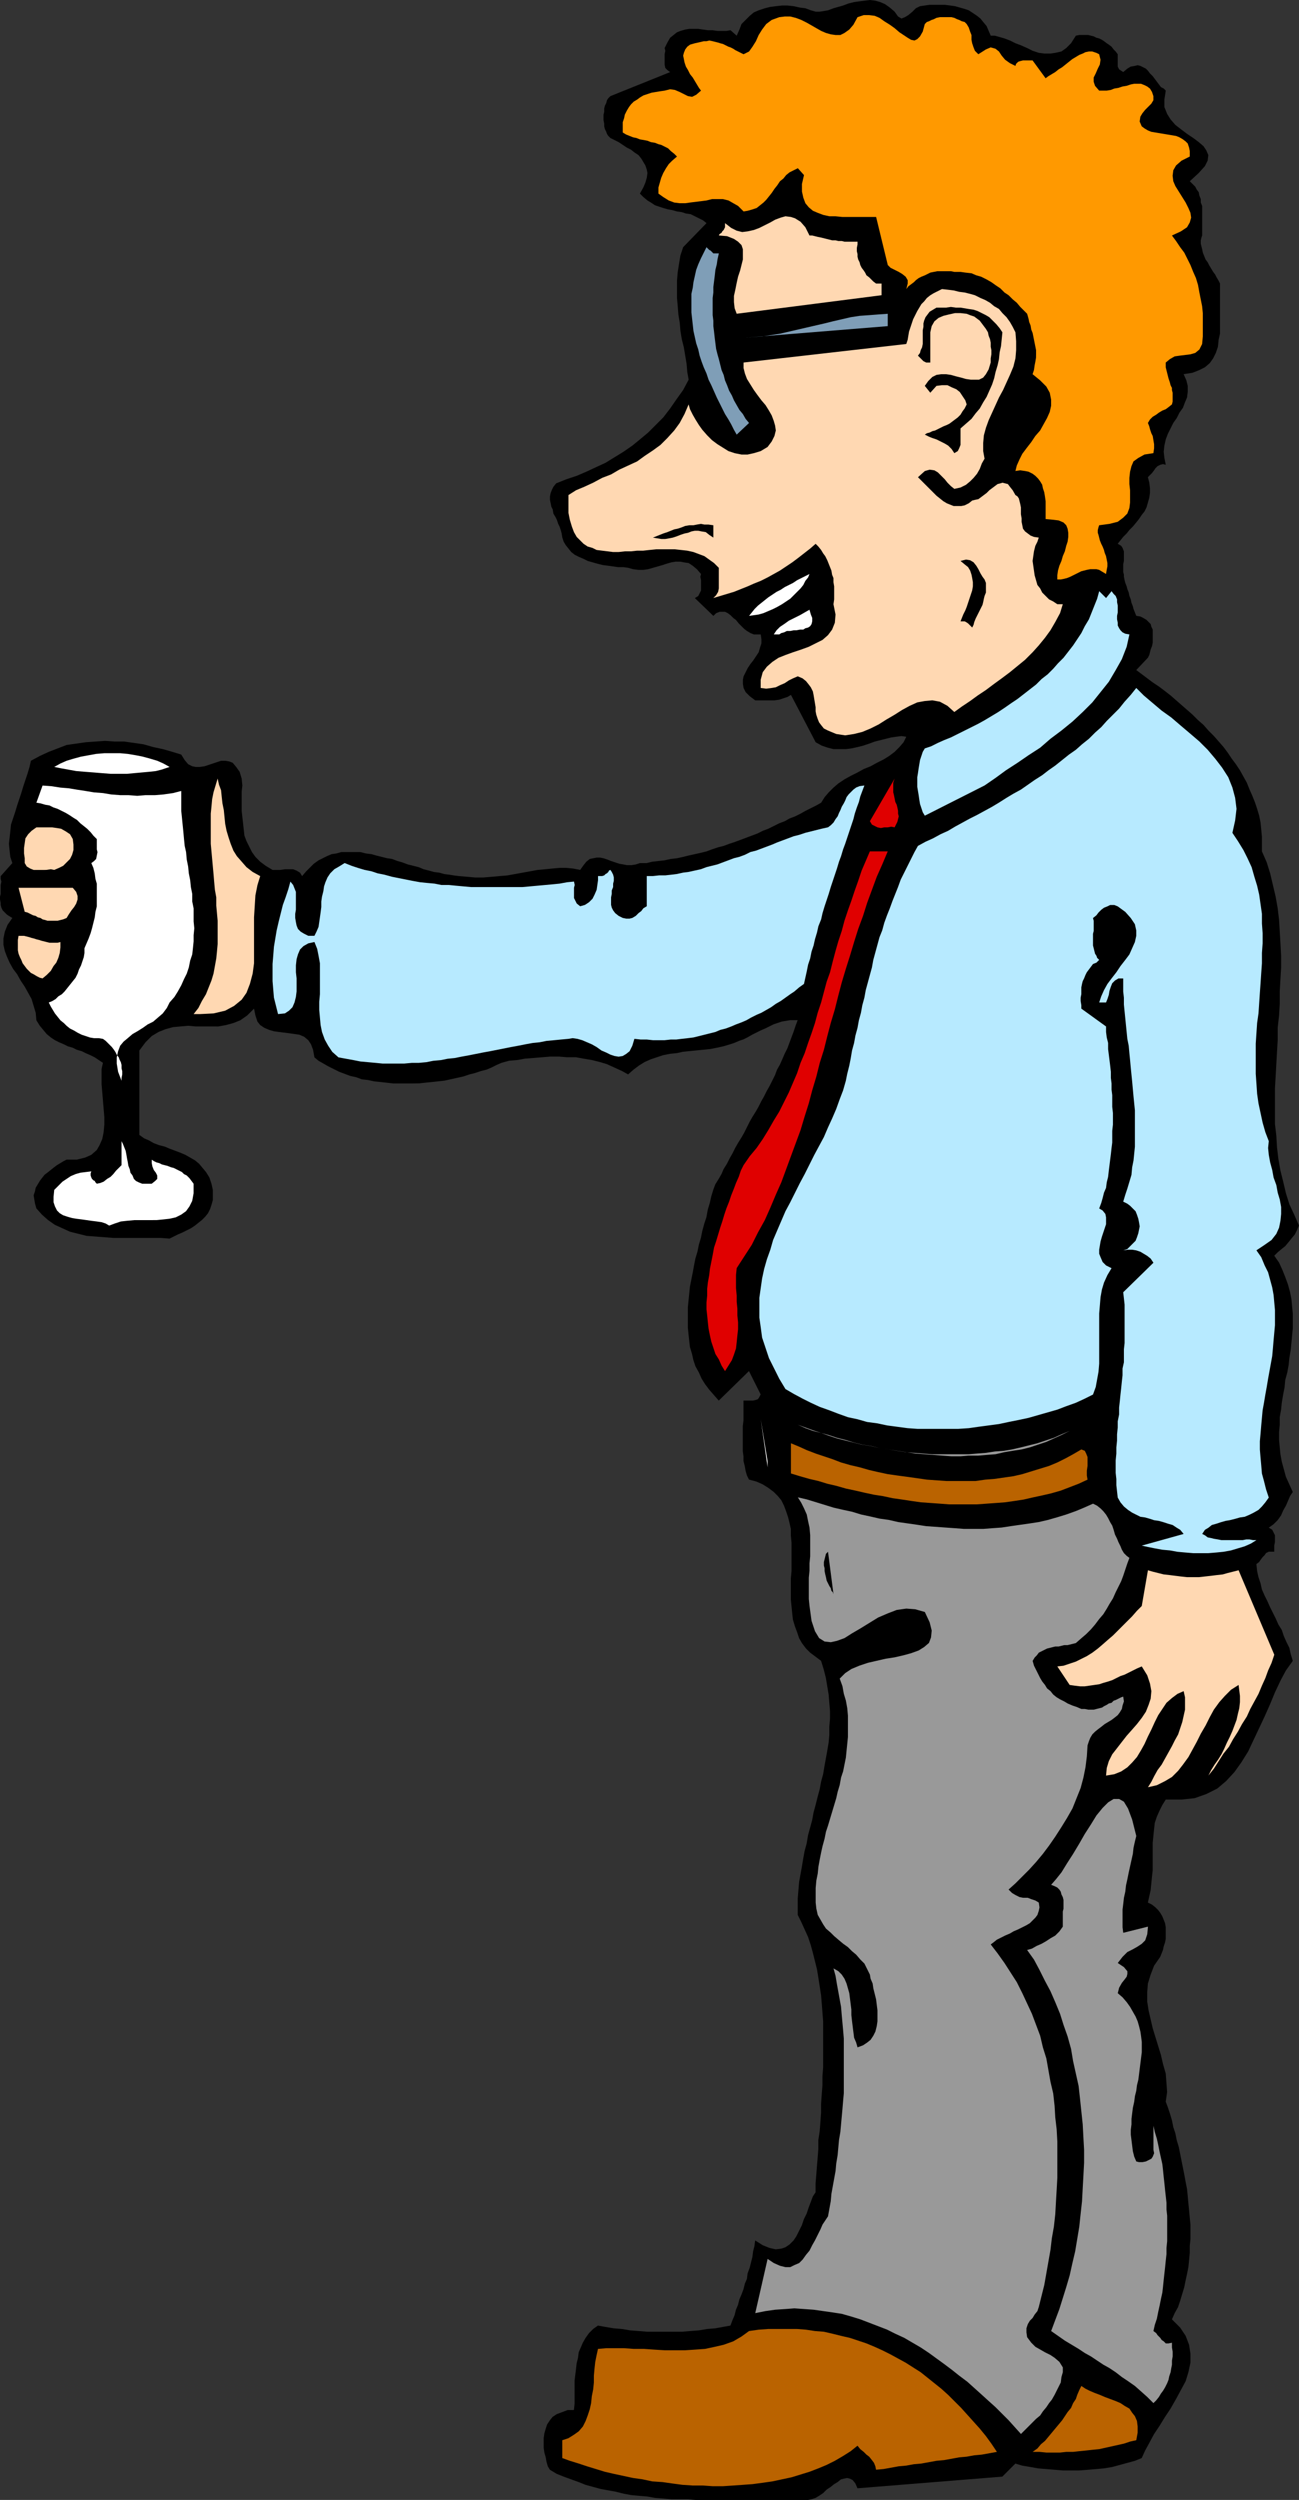
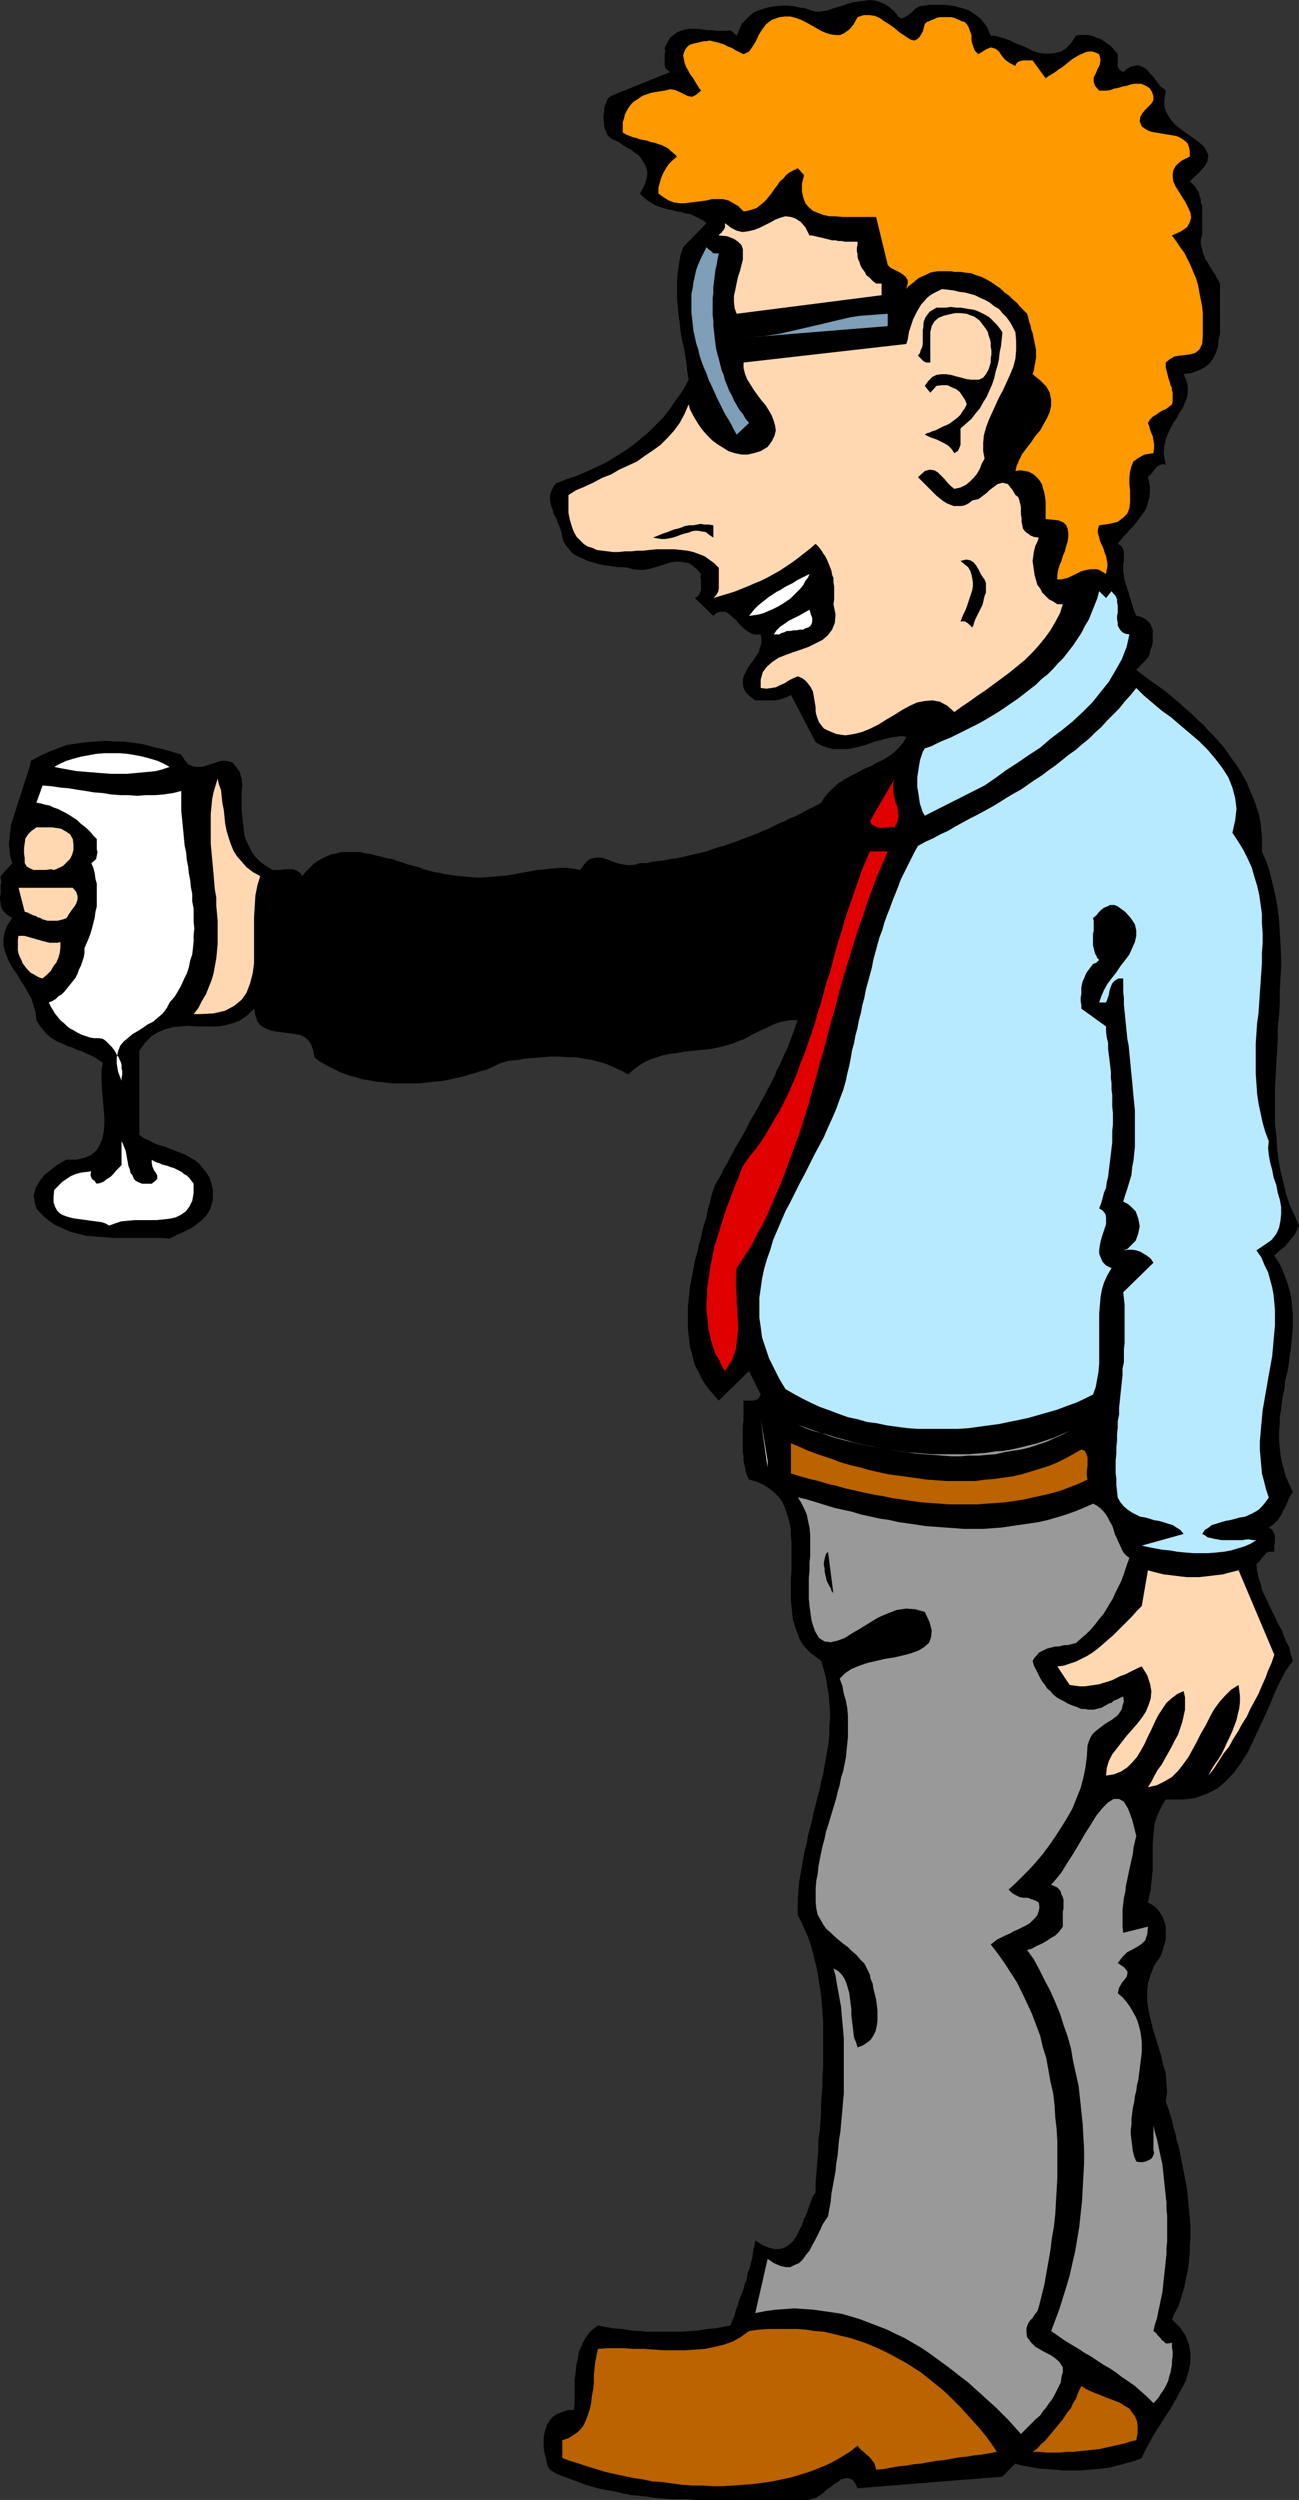
<svg xmlns="http://www.w3.org/2000/svg" xmlns:ns1="http://sodipodi.sourceforge.net/DTD/sodipodi-0.dtd" xmlns:ns2="http://www.inkscape.org/namespaces/inkscape" version="1.0" width="80.894mm" height="155.668mm" id="svg32" ns1:docname="Man Toasting 1.wmf">
  <rect width="100%" height="100%" fill="#333333" stroke="none" />
  <ns1:namedview id="namedview32" pagecolor="#ffffff" bordercolor="#000000" borderopacity="0.25" ns2:showpageshadow="2" ns2:pageopacity="0.0" ns2:pagecheckerboard="0" ns2:deskcolor="#d1d1d1" ns2:document-units="mm" />
  <defs id="defs1">
    <pattern id="WMFhbasepattern" patternUnits="userSpaceOnUse" width="6" height="6" x="0" y="0" />
  </defs>
  <path style="fill:#000000;fill-opacity:1;fill-rule:evenodd;stroke:none" d="m 217.672,1.293 1.131,-0.162 h 1.293 1.131 1.131 l 1.293,0.162 1.131,0.162 1.131,0.323 1.131,0.323 0.97,0.323 0.97,0.646 0.97,0.646 0.808,0.646 0.646,0.808 0.808,0.97 0.485,1.131 0.485,1.131 h 0.97 l 1.131,0.323 1.131,0.323 1.293,0.485 1.293,0.646 1.293,0.485 1.454,0.646 1.293,0.646 1.454,0.485 1.293,0.162 h 1.454 l 1.131,-0.162 1.454,-0.323 1.131,-0.808 1.131,-1.131 1.131,-1.778 0.808,-0.162 h 0.646 0.808 0.646 l 0.646,0.162 0.646,0.162 0.646,0.323 0.646,0.162 0.646,0.323 0.485,0.323 0.646,0.485 0.485,0.323 0.646,0.485 0.485,0.646 0.485,0.485 0.485,0.646 v 0.485 0.646 0.646 0.646 0.485 l 0.323,0.646 0.485,0.323 0.485,0.323 0.97,-0.808 0.808,-0.485 0.97,-0.162 0.646,-0.162 0.646,0.162 0.646,0.323 0.646,0.323 0.485,0.485 0.485,0.646 0.646,0.646 0.485,0.646 0.485,0.646 0.485,0.646 0.485,0.646 0.646,0.323 0.485,0.485 -0.323,2.101 v 1.778 l 0.646,1.616 0.808,1.293 1.131,1.293 1.454,1.131 1.293,0.97 1.454,0.97 1.293,0.97 1.131,0.97 0.646,0.97 0.485,1.131 -0.162,1.293 -0.646,1.293 -1.454,1.616 -2.101,1.939 0.646,0.646 0.646,0.646 0.323,0.646 0.485,0.646 0.162,0.808 0.323,0.808 v 0.808 l 0.323,0.808 v 0.808 0.808 0.808 0.97 0.808 0.97 0.808 0.97 l -0.162,0.485 -0.162,0.646 v 0.808 l 0.162,0.646 0.162,0.646 0.162,0.808 0.323,0.808 0.323,0.808 0.485,0.646 0.323,0.646 0.485,0.808 0.485,0.808 0.485,0.646 0.323,0.646 0.485,0.808 0.323,0.646 v 1.616 1.616 1.778 1.616 1.778 1.616 1.778 l -0.323,1.454 -0.162,1.616 -0.485,1.454 -0.646,1.293 -0.808,1.131 -1.131,0.97 -1.293,0.646 -1.616,0.646 -2.101,0.323 0.646,1.454 0.323,1.293 v 1.454 l -0.162,1.293 -0.485,1.131 -0.485,1.293 -0.808,1.131 -0.646,1.293 -0.808,1.131 -0.646,1.293 -0.646,1.293 -0.485,1.293 -0.323,1.454 -0.162,1.454 0.162,1.454 0.323,1.616 -0.646,-0.162 -0.646,0.162 -0.646,0.323 -0.485,0.485 -0.323,0.485 -0.485,0.646 -0.485,0.485 -0.485,0.485 0.323,1.293 0.162,1.293 v 1.131 l -0.162,1.131 -0.323,1.131 -0.323,1.131 -0.485,0.97 -0.646,0.808 -0.646,0.97 -0.646,0.808 -0.808,0.97 -0.808,0.808 -0.646,0.808 -0.808,0.808 -0.646,0.808 -0.646,0.808 0.808,0.485 0.323,0.485 0.323,0.808 v 0.646 0.97 0.646 l -0.162,0.808 v 0.808 0.485 0.485 l 0.162,0.646 v 0.485 l 0.162,0.808 0.162,0.646 0.323,0.808 0.162,0.646 0.323,0.808 0.162,0.808 0.323,0.808 0.162,0.808 0.323,0.808 0.162,0.646 0.323,0.808 0.323,0.808 0.97,0.162 0.646,0.323 0.808,0.485 0.485,0.485 0.485,0.485 0.162,0.646 0.323,0.646 v 0.808 0.808 0.808 0.646 l -0.162,0.808 -0.323,0.808 -0.162,0.646 -0.162,0.646 -0.323,0.646 -2.747,2.909 1.293,0.97 1.293,0.97 1.293,0.97 1.454,0.97 1.293,0.97 1.454,1.131 1.293,1.131 1.293,1.131 1.293,1.131 1.293,1.131 1.293,1.293 1.293,1.131 1.131,1.293 1.293,1.293 1.131,1.293 1.131,1.293 0.97,1.293 0.97,1.454 0.97,1.293 0.97,1.454 0.808,1.454 0.808,1.454 0.646,1.616 0.646,1.454 0.646,1.616 0.485,1.454 0.485,1.616 0.323,1.616 0.162,1.616 0.162,1.778 v 1.616 1.778 l 1.131,2.585 0.808,2.585 0.646,2.747 0.646,2.747 0.485,2.747 0.323,2.747 0.162,2.747 0.162,2.747 0.162,2.909 v 2.747 l -0.162,2.747 -0.162,2.909 v 2.909 l -0.162,2.747 -0.323,2.909 v 2.909 l -0.162,2.747 -0.162,2.909 -0.162,2.909 -0.162,2.747 v 2.909 2.747 2.747 l 0.323,2.747 0.162,2.747 0.323,2.747 0.485,2.747 0.646,2.585 0.646,2.747 0.808,2.585 1.131,2.424 1.131,2.585 -0.485,1.131 -0.485,0.97 -0.808,0.97 -0.646,0.808 -0.808,0.97 -0.808,0.646 -0.97,0.808 -0.808,0.808 1.131,1.616 0.808,1.778 0.646,1.616 0.646,1.778 0.485,1.778 0.323,1.616 0.162,1.778 0.162,1.616 v 1.778 1.778 l -0.162,1.616 -0.162,1.778 -0.162,1.616 -0.323,1.939 -0.162,1.616 -0.323,1.778 -0.485,1.778 -0.162,1.778 -0.323,1.616 -0.323,1.939 -0.162,1.616 -0.323,1.778 v 1.778 l -0.162,1.778 v 1.778 l 0.162,1.778 0.162,1.616 0.323,1.778 0.485,1.778 0.485,1.778 0.808,1.778 0.808,1.778 -0.646,0.97 -0.485,1.131 -0.485,1.131 -0.646,1.131 -0.485,1.131 -0.808,1.131 -0.97,0.97 -1.131,0.808 0.808,0.485 0.323,0.646 0.323,0.646 v 0.808 0.808 l -0.162,0.808 v 0.808 0.646 h -0.646 -0.646 l -0.646,0.323 -0.323,0.485 -0.485,0.485 -0.485,0.646 -0.323,0.485 -0.646,0.485 0.162,1.616 0.323,1.454 0.485,1.454 0.323,1.454 0.646,1.454 0.646,1.293 0.646,1.454 0.646,1.293 0.646,1.293 0.646,1.454 0.808,1.293 0.485,1.454 0.646,1.454 0.646,1.293 0.323,1.454 0.485,1.616 -1.616,2.262 -1.293,2.424 -1.293,2.747 -1.131,2.747 -1.293,2.909 -1.293,2.747 -1.293,2.747 -1.293,2.747 -1.616,2.585 -1.616,2.262 -1.939,2.101 -2.101,1.778 -2.586,1.293 -2.747,0.97 -3.07,0.323 h -3.717 l -0.808,1.293 -0.646,1.293 -0.646,1.454 -0.485,1.454 -0.162,1.454 -0.162,1.616 -0.162,1.616 v 1.616 1.454 1.778 1.616 l -0.162,1.454 -0.162,1.616 -0.162,1.616 -0.323,1.454 -0.323,1.454 0.97,0.485 0.808,0.646 0.646,0.646 0.485,0.646 0.485,0.808 0.323,0.808 0.323,0.808 0.162,0.97 v 0.808 0.97 0.97 l -0.162,0.808 -0.323,0.97 -0.162,0.808 -0.323,0.808 -0.323,0.808 -1.454,2.101 -0.808,2.101 -0.646,2.101 -0.162,2.101 v 2.101 l 0.323,2.101 0.485,2.101 0.485,2.101 0.646,2.101 0.646,2.101 0.646,2.101 0.485,2.101 0.646,2.262 0.162,2.101 0.162,2.262 -0.323,2.262 0.485,1.293 0.485,1.454 0.485,1.616 0.323,1.616 0.485,1.454 0.323,1.616 0.485,1.616 0.323,1.616 0.323,1.616 0.323,1.616 0.323,1.616 0.323,1.778 0.323,1.616 0.162,1.616 0.162,1.778 0.162,1.616 0.162,1.778 0.162,1.616 v 1.778 1.616 l -0.162,1.616 v 1.616 l -0.162,1.778 -0.162,1.616 -0.323,1.616 -0.323,1.454 -0.323,1.616 -0.485,1.616 -0.485,1.616 -0.485,1.454 -0.808,1.454 -0.646,1.454 1.939,1.939 1.293,1.939 0.808,2.101 0.323,2.101 v 2.101 l -0.485,2.262 -0.646,2.101 -1.131,2.101 -1.131,2.101 -1.293,2.262 -1.293,1.939 -1.293,2.101 -1.293,1.939 -1.131,2.101 -0.97,1.778 -0.808,1.778 -1.616,0.646 -1.778,0.485 -1.778,0.485 -1.778,0.485 -1.939,0.323 -1.778,0.162 -1.939,0.162 -2.101,0.162 h -1.939 -1.939 l -1.939,-0.162 -1.939,-0.162 -1.939,-0.162 -1.778,-0.323 -1.939,-0.323 -1.616,-0.485 -3.07,3.07 -34.097,2.747 -0.485,-1.131 -0.646,-0.808 -0.646,-0.323 -0.646,-0.162 -0.808,0.162 -0.646,0.162 -0.808,0.646 -0.808,0.485 -0.808,0.646 -0.97,0.646 -0.808,0.808 -0.97,0.646 -0.808,0.485 -0.97,0.323 -0.808,0.162 h -0.97 -1.939 -1.939 -1.939 -2.101 -1.939 -1.939 -1.939 -1.939 -1.939 -1.939 -1.939 -1.939 -2.101 l -1.778,-0.162 h -1.939 -1.939 l -1.939,-0.162 -1.939,-0.162 -1.778,-0.323 -1.939,-0.162 -1.778,-0.162 -1.778,-0.323 -1.939,-0.485 -1.778,-0.323 -1.778,-0.323 -1.778,-0.485 -1.778,-0.485 -1.616,-0.646 -1.778,-0.646 -1.778,-0.646 -1.616,-0.646 -1.616,-0.97 -0.485,-0.808 -0.323,-1.131 -0.162,-0.97 -0.323,-1.131 -0.162,-1.131 v -1.131 -1.131 l 0.162,-1.131 0.323,-1.131 0.323,-0.97 0.646,-0.97 0.646,-0.808 0.97,-0.646 1.293,-0.485 1.293,-0.485 h 1.454 l 0.162,-1.454 v -1.293 -1.454 -1.293 -1.454 l 0.162,-1.293 0.162,-1.293 0.162,-1.454 0.323,-1.293 0.162,-1.293 0.485,-1.131 0.485,-1.131 0.646,-1.131 0.808,-1.131 0.97,-0.97 1.131,-0.808 1.778,0.323 1.939,0.323 1.939,0.162 1.939,0.323 2.101,0.162 1.939,0.162 h 2.101 1.939 1.939 2.101 l 1.939,-0.162 2.101,-0.162 1.939,-0.323 1.939,-0.162 1.778,-0.323 1.778,-0.323 0.485,-1.293 0.485,-1.131 0.323,-1.293 0.485,-1.131 0.323,-1.293 0.485,-1.131 0.485,-1.293 0.323,-1.293 0.485,-1.131 0.162,-1.293 0.485,-1.293 0.323,-1.293 0.323,-1.293 0.162,-1.293 0.323,-1.293 0.162,-1.293 1.778,1.131 1.616,0.646 1.454,0.323 1.293,-0.162 0.97,-0.323 0.97,-0.646 0.97,-0.97 0.646,-0.97 0.646,-1.293 0.646,-1.293 0.485,-1.454 0.646,-1.293 0.485,-1.454 0.485,-1.293 0.485,-1.293 0.646,-0.97 v -2.101 l 0.162,-1.939 0.162,-2.101 0.162,-1.939 0.162,-2.101 v -2.101 l 0.323,-2.101 0.162,-2.101 0.162,-2.262 v -2.101 l 0.162,-2.262 0.162,-2.101 v -2.101 l 0.162,-2.101 v -2.262 -2.101 -2.101 -2.262 -2.101 l -0.162,-2.101 -0.162,-2.101 -0.162,-1.939 -0.323,-2.101 -0.323,-2.101 -0.323,-1.939 -0.485,-1.939 -0.485,-1.939 -0.485,-1.778 -0.646,-1.939 -0.808,-1.778 -0.808,-1.778 -0.808,-1.616 v -1.939 -1.939 l 0.162,-1.939 0.162,-1.939 0.323,-1.778 0.323,-1.778 0.323,-1.939 0.323,-1.778 0.485,-1.778 0.323,-1.939 0.485,-1.778 0.485,-1.778 0.323,-1.778 0.485,-1.778 0.485,-1.939 0.485,-1.778 0.323,-1.778 0.485,-1.778 0.323,-1.939 0.323,-1.778 0.323,-1.778 0.323,-1.939 0.162,-1.778 v -1.939 l 0.162,-1.939 v -1.778 l -0.162,-1.939 -0.162,-1.939 -0.323,-1.939 -0.323,-1.939 -0.485,-1.939 -0.646,-2.101 -1.293,-0.97 -1.293,-0.97 -0.97,-0.97 -0.97,-1.293 -0.646,-1.131 -0.485,-1.454 -0.485,-1.293 -0.485,-1.616 -0.162,-1.454 -0.162,-1.616 -0.162,-1.616 v -1.616 -1.778 -1.616 l 0.162,-1.778 v -1.616 -1.778 -1.616 -1.616 l -0.162,-1.616 v -1.616 l -0.323,-1.454 -0.323,-1.293 -0.485,-1.454 -0.485,-1.293 -0.646,-1.293 -0.808,-0.97 -0.97,-0.97 -1.293,-0.97 -1.293,-0.808 -1.454,-0.646 -1.778,-0.485 -0.485,-0.97 -0.323,-1.131 -0.162,-0.97 -0.323,-1.293 v -1.131 l -0.162,-1.131 v -1.131 -1.293 -1.131 -1.293 -1.131 l 0.162,-1.293 v -1.131 -1.131 -1.131 -1.293 h 0.485 0.485 0.646 0.646 l 0.646,-0.162 0.485,-0.162 0.323,-0.485 0.323,-0.646 -2.747,-5.494 -7.11,6.948 -1.131,-1.293 -1.131,-1.293 -0.97,-1.293 -0.808,-1.293 -0.646,-1.454 -0.808,-1.454 -0.485,-1.454 -0.323,-1.454 -0.485,-1.616 -0.162,-1.454 -0.162,-1.454 -0.162,-1.616 v -1.616 -1.616 -1.616 l 0.162,-1.616 0.162,-1.616 0.162,-1.616 0.323,-1.616 0.323,-1.616 0.323,-1.778 0.323,-1.616 0.485,-1.616 0.323,-1.616 0.485,-1.616 0.323,-1.616 0.485,-1.778 0.485,-1.454 0.323,-1.778 0.485,-1.616 0.323,-1.454 0.485,-1.616 0.485,-1.293 0.808,-1.293 0.646,-1.131 0.485,-1.131 0.808,-1.293 0.646,-1.293 0.646,-1.131 0.646,-1.293 0.646,-1.131 0.808,-1.293 0.646,-1.131 0.646,-1.293 0.646,-1.293 0.646,-1.131 0.808,-1.293 0.646,-1.131 0.646,-1.293 0.646,-1.131 0.646,-1.293 0.646,-1.131 0.646,-1.293 0.646,-1.293 0.485,-1.293 0.646,-1.131 0.646,-1.454 0.485,-1.131 0.646,-1.293 0.485,-1.293 0.485,-1.293 0.485,-1.293 0.485,-1.454 0.485,-1.293 h -0.97 -0.808 l -0.97,0.162 -0.97,0.162 -0.97,0.323 -0.97,0.323 -0.97,0.485 -0.97,0.485 -1.131,0.485 -0.97,0.485 -0.97,0.485 -1.131,0.646 -0.97,0.485 -0.97,0.323 -1.131,0.485 -0.97,0.323 -1.616,0.485 -1.454,0.323 -1.616,0.323 -1.616,0.162 -1.616,0.162 -1.616,0.162 -1.616,0.162 -1.454,0.323 -1.616,0.162 -1.616,0.323 -1.454,0.485 -1.454,0.485 -1.454,0.646 -1.293,0.808 -1.293,0.97 -1.293,1.131 -1.454,-0.808 -1.778,-0.808 -1.778,-0.808 -1.616,-0.485 -1.939,-0.485 -1.939,-0.323 -1.778,-0.323 h -2.101 l -1.939,-0.162 h -1.939 l -1.939,0.162 -1.939,0.162 -2.101,0.162 -1.778,0.323 -1.939,0.162 -1.778,0.485 -1.131,0.485 -1.293,0.646 -1.131,0.485 -1.293,0.323 -1.454,0.485 -1.293,0.323 -1.454,0.485 -1.454,0.323 -1.454,0.323 -1.454,0.323 -1.454,0.162 -1.454,0.162 -1.616,0.162 -1.454,0.162 H 97.12 95.666 94.05 92.595 l -1.454,-0.162 -1.454,-0.162 -1.616,-0.162 -1.454,-0.323 -1.454,-0.162 -1.293,-0.485 -1.454,-0.323 -1.293,-0.485 -1.293,-0.485 -1.293,-0.646 -1.293,-0.646 -1.131,-0.646 -1.131,-0.646 -0.97,-0.808 -0.323,-1.778 -0.485,-1.293 -0.646,-0.97 -0.97,-0.808 -1.131,-0.485 -1.131,-0.162 -1.131,-0.162 -1.293,-0.162 -1.293,-0.162 -1.131,-0.162 -1.131,-0.323 -1.131,-0.485 -0.97,-0.646 -0.646,-0.808 -0.485,-1.454 -0.323,-1.616 -1.616,1.616 -1.616,1.131 -1.616,0.646 -1.778,0.485 -1.778,0.323 H 49.61 47.833 46.055 l -1.778,-0.162 -1.778,0.162 -1.778,0.162 -1.778,0.485 -1.616,0.646 -1.616,0.97 -1.454,1.454 -1.454,1.939 v 19.876 l 1.131,0.808 1.131,0.485 1.131,0.646 1.293,0.485 1.293,0.323 1.131,0.485 1.293,0.485 1.293,0.485 1.131,0.485 1.131,0.646 1.131,0.646 0.97,0.808 0.808,0.97 0.808,0.97 0.808,1.293 0.485,1.454 0.323,1.454 v 1.131 1.293 l -0.323,1.131 -0.323,0.97 -0.485,0.97 -0.646,0.808 -0.808,0.808 -0.808,0.646 -0.808,0.646 -0.97,0.646 -0.97,0.485 -0.97,0.485 -1.131,0.485 -0.97,0.485 -0.97,0.485 -2.101,-0.162 h -2.262 -2.262 -2.101 -2.262 -2.262 l -2.101,-0.162 -2.101,-0.162 -2.101,-0.162 -1.939,-0.485 -1.939,-0.485 -1.778,-0.808 -1.778,-0.808 -1.616,-1.131 -1.454,-1.293 -1.293,-1.454 -0.323,-1.131 -0.162,-0.97 -0.162,-0.97 0.323,-0.97 0.162,-0.808 0.485,-0.808 0.485,-0.808 0.485,-0.646 0.646,-0.808 0.646,-0.485 0.808,-0.646 0.808,-0.646 0.646,-0.485 0.808,-0.485 0.808,-0.485 0.646,-0.323 h 2.424 l 1.939,-0.485 1.454,-0.646 1.293,-1.131 0.646,-1.131 0.646,-1.454 0.323,-1.616 0.162,-1.778 v -1.778 l -0.162,-1.939 -0.162,-1.939 -0.162,-1.939 -0.162,-1.939 v -1.778 -1.778 l 0.323,-1.454 -0.97,-0.646 -0.97,-0.646 -0.97,-0.485 -1.131,-0.485 -0.97,-0.485 -1.131,-0.323 -0.97,-0.485 -1.131,-0.323 -0.97,-0.485 -1.131,-0.485 -0.97,-0.485 -0.97,-0.646 -0.97,-0.808 -0.808,-0.97 L 9.373,241.417 8.565,240.124 8.403,238.347 7.918,236.731 7.433,235.115 6.625,233.661 5.818,232.206 4.848,230.752 4.04,229.298 3.07,228.005 2.262,226.551 1.616,225.096 1.131,223.804 0.808,222.349 v -1.454 l 0.323,-1.616 0.646,-1.616 1.131,-1.616 -0.808,-0.485 -0.485,-0.323 -0.485,-0.485 -0.485,-0.485 -0.323,-0.646 -0.162,-0.646 v -0.485 L 0,211.684 V 211.038 l 0.162,-0.646 v -0.808 -0.646 -0.646 L 0.323,207.483 0.162,206.837 v -0.646 l 2.747,-3.07 -0.485,-1.454 -0.162,-1.454 -0.162,-1.616 0.162,-1.454 0.162,-1.454 0.162,-1.616 0.485,-1.454 0.485,-1.454 0.485,-1.616 0.485,-1.454 0.485,-1.454 0.485,-1.616 0.485,-1.454 0.485,-1.454 0.485,-1.616 0.323,-1.454 2.101,-1.131 2.101,-0.97 2.101,-0.808 2.101,-0.808 2.262,-0.323 2.262,-0.323 2.262,-0.162 2.262,-0.162 2.262,0.162 h 2.262 l 2.262,0.323 2.262,0.323 2.262,0.646 2.262,0.485 2.262,0.646 2.101,0.646 0.808,1.293 0.808,0.97 0.97,0.485 0.808,0.162 h 0.97 l 1.131,-0.162 0.97,-0.323 0.97,-0.323 0.97,-0.323 0.97,-0.323 h 0.97 l 0.97,0.162 0.808,0.323 0.808,0.97 0.808,1.131 0.485,1.616 0.162,1.616 -0.162,1.454 v 1.454 1.616 1.454 l 0.162,1.454 0.162,1.454 0.162,1.454 0.162,1.454 0.485,1.293 0.646,1.293 0.646,1.293 0.808,1.131 1.131,1.131 1.293,0.97 1.616,0.97 h 0.97 0.808 l 1.131,-0.162 h 0.97 0.97 l 0.808,0.323 0.808,0.485 0.485,0.808 0.97,-1.131 0.97,-0.97 0.808,-0.808 1.131,-0.808 0.97,-0.485 0.97,-0.485 1.131,-0.485 1.131,-0.162 1.131,-0.323 h 1.131 1.131 1.131 1.131 l 1.293,0.323 1.293,0.162 1.131,0.323 1.293,0.323 1.293,0.323 1.131,0.162 1.293,0.485 1.131,0.323 1.293,0.485 1.293,0.323 1.293,0.323 1.131,0.485 1.293,0.323 1.131,0.323 1.293,0.162 1.131,0.323 1.293,0.162 0.97,0.162 1.293,0.162 1.939,0.162 1.778,0.162 h 1.939 l 1.939,-0.162 1.778,-0.162 1.939,-0.162 1.778,-0.323 1.778,-0.323 1.778,-0.323 1.778,-0.323 1.778,-0.162 1.616,-0.162 1.778,-0.162 h 1.616 l 1.616,0.162 1.616,0.323 0.808,-1.131 0.646,-0.808 0.808,-0.646 0.808,-0.162 0.808,-0.162 h 0.808 l 0.808,0.162 0.97,0.323 0.808,0.323 0.97,0.323 0.97,0.323 0.97,0.162 0.808,0.162 h 1.131 l 0.97,-0.162 0.97,-0.323 h 1.616 l 1.293,-0.323 1.454,-0.162 1.454,-0.162 1.454,-0.323 1.454,-0.162 1.454,-0.323 1.293,-0.323 1.454,-0.323 1.454,-0.323 1.293,-0.323 1.293,-0.485 1.454,-0.485 1.293,-0.323 1.293,-0.485 1.454,-0.485 1.293,-0.485 1.293,-0.485 1.293,-0.485 1.293,-0.485 1.293,-0.646 1.293,-0.485 1.293,-0.646 1.293,-0.646 1.293,-0.485 1.131,-0.646 1.293,-0.485 1.293,-0.646 1.131,-0.646 1.293,-0.646 1.293,-0.646 1.131,-0.646 0.808,-1.293 0.97,-1.131 1.131,-1.131 1.131,-0.97 1.454,-0.97 1.454,-0.808 1.616,-0.808 1.454,-0.808 1.616,-0.646 1.454,-0.808 1.616,-0.808 1.293,-0.808 1.293,-0.97 1.131,-1.131 0.97,-1.131 0.646,-1.293 -1.131,-0.162 -1.293,0.162 -1.131,0.162 -1.293,0.323 -1.293,0.323 -1.293,0.323 -1.293,0.485 -1.454,0.485 -1.293,0.323 -1.454,0.323 -1.293,0.162 h -1.454 -1.454 l -1.293,-0.323 -1.454,-0.485 -1.454,-0.808 -5.818,-11.15 -0.808,0.485 -0.97,0.323 -0.97,0.323 -1.131,0.162 h -1.131 -1.131 -1.131 -1.131 l -1.293,-0.97 -0.97,-0.97 -0.485,-0.97 -0.162,-0.97 v -0.97 l 0.162,-0.808 0.485,-0.97 0.485,-0.97 0.646,-0.97 0.646,-0.808 0.646,-0.97 0.646,-0.97 0.323,-1.131 0.323,-0.97 v -0.97 l -0.162,-1.131 h -0.808 -0.808 l -0.808,-0.323 -0.808,-0.485 -0.646,-0.485 -0.646,-0.646 -0.646,-0.646 -0.646,-0.808 -0.646,-0.485 -0.646,-0.646 -0.646,-0.485 -0.646,-0.323 h -0.646 -0.646 l -0.808,0.323 -0.646,0.646 -4.363,-4.201 0.808,-0.485 0.323,-0.646 0.323,-0.646 v -0.808 -0.808 -0.808 l -0.162,-0.808 0.162,-0.646 -0.97,-1.131 -0.97,-0.808 -0.97,-0.646 -1.131,-0.162 -0.808,-0.162 H 159.012 l -0.97,0.162 -1.131,0.323 -0.97,0.323 -1.131,0.323 -1.131,0.323 -1.131,0.323 -1.131,0.162 h -1.131 l -1.293,-0.162 -1.131,-0.323 -1.131,-0.162 h -1.293 l -1.131,-0.162 -1.131,-0.162 -1.293,-0.162 -1.293,-0.323 -1.131,-0.323 -1.131,-0.323 -0.97,-0.485 -1.131,-0.485 -0.97,-0.485 -0.808,-0.646 -0.646,-0.808 -0.646,-0.808 -0.485,-0.808 -0.323,-0.97 -0.162,-0.97 -0.162,-0.646 -0.323,-0.97 -0.323,-0.646 -0.323,-0.97 -0.323,-0.646 -0.485,-0.808 -0.162,-0.97 -0.323,-0.646 -0.162,-0.808 -0.162,-0.808 v -0.808 l 0.162,-0.808 0.323,-0.808 0.323,-0.646 0.646,-0.808 2.424,-0.97 2.424,-0.808 2.262,-0.97 2.424,-1.131 2.101,-0.97 2.101,-1.293 2.101,-1.293 2.101,-1.454 1.778,-1.454 1.939,-1.616 1.778,-1.778 1.778,-1.778 1.616,-2.101 1.454,-2.101 1.616,-2.262 1.293,-2.424 -0.323,-1.778 -0.162,-1.939 -0.323,-1.939 -0.323,-1.939 -0.485,-1.939 -0.323,-1.939 -0.162,-1.939 -0.323,-1.939 -0.162,-2.101 -0.162,-1.778 v -2.101 -1.939 l 0.162,-1.939 0.323,-2.101 0.323,-1.939 0.646,-1.939 5.494,-5.656 -0.808,-0.646 -0.97,-0.485 -0.97,-0.485 -0.97,-0.485 -1.131,-0.162 -0.97,-0.323 -1.131,-0.162 -1.131,-0.323 -0.97,-0.162 -1.131,-0.323 -0.97,-0.323 -0.97,-0.323 -0.97,-0.646 -0.808,-0.485 -0.97,-0.808 -0.808,-0.808 0.808,-1.454 0.485,-1.131 0.323,-1.131 0.162,-1.131 -0.162,-0.808 -0.323,-0.97 -0.485,-0.808 -0.485,-0.808 -0.646,-0.808 -0.97,-0.646 -0.808,-0.646 -0.97,-0.485 -0.97,-0.646 -0.97,-0.646 -0.97,-0.485 -0.97,-0.485 -0.485,-0.485 -0.323,-0.485 -0.162,-0.485 -0.323,-0.646 -0.162,-0.646 v -0.646 l -0.162,-0.808 v -0.646 -0.646 l 0.162,-0.646 v -0.808 l 0.162,-0.646 0.323,-0.646 0.162,-0.646 0.323,-0.485 0.485,-0.485 14.059,-5.656 -0.646,-0.485 -0.485,-0.485 -0.162,-0.808 v -0.808 -0.808 -0.808 l 0.162,-0.808 -0.162,-0.646 0.646,-1.293 0.646,-1.131 0.808,-0.646 0.808,-0.646 0.808,-0.323 1.131,-0.323 0.97,-0.162 h 0.97 1.131 l 1.131,0.162 1.131,0.162 h 1.131 l 1.131,0.162 h 0.97 1.131 l 0.97,-0.162 1.454,1.293 0.646,-1.454 0.485,-1.293 0.97,-0.97 0.97,-0.97 0.97,-0.808 1.131,-0.485 1.454,-0.485 1.293,-0.323 1.293,-0.162 1.454,-0.162 h 1.293 l 1.454,0.162 1.454,0.323 1.293,0.162 1.293,0.485 1.131,0.323 h 0.97 l 0.97,-0.162 0.97,-0.162 1.293,-0.485 1.131,-0.323 1.131,-0.323 1.293,-0.485 1.293,-0.323 1.131,-0.162 1.293,-0.162 L 204.744,0 l 1.293,0.162 1.131,0.323 1.131,0.485 1.131,0.808 1.131,0.97 0.808,1.131 0.808,0.485 0.808,-0.323 0.808,-0.485 0.97,-0.808 0.808,-0.808 0.97,-0.485 z" id="path1" />
  <path style="fill:#ff9900;fill-opacity:1;fill-rule:evenodd;stroke:none" d="m 201.835,4.04 1.454,-0.485 h 1.293 l 1.293,0.162 1.131,0.485 1.131,0.808 1.293,0.808 1.131,0.808 1.131,0.97 0.97,0.646 0.97,0.646 0.808,0.485 0.808,0.162 0.646,-0.323 0.646,-0.646 0.646,-1.131 0.485,-1.778 0.485,-0.485 0.485,-0.162 0.646,-0.323 0.485,-0.162 0.646,-0.323 0.808,-0.162 h 0.646 0.646 0.646 0.808 l 0.646,0.162 0.646,0.323 0.485,0.162 0.646,0.323 0.646,0.162 0.485,0.485 0.485,0.808 0.323,0.97 0.323,0.808 v 1.131 l 0.162,0.808 0.323,0.97 0.323,0.808 0.808,0.808 1.778,-1.131 1.131,-0.485 1.131,0.323 0.808,0.646 0.646,0.97 0.808,0.97 1.131,0.808 1.293,0.646 0.162,-0.485 0.485,-0.485 0.485,-0.162 0.646,-0.162 h 0.485 0.646 0.646 0.485 l 3.07,4.201 0.646,-0.485 0.808,-0.485 0.808,-0.485 0.808,-0.646 0.808,-0.485 0.808,-0.646 0.808,-0.646 0.808,-0.646 0.808,-0.485 0.808,-0.485 0.808,-0.323 0.646,-0.323 0.808,-0.162 h 0.808 l 0.97,0.323 0.646,0.323 0.323,1.293 -0.162,1.131 -0.485,0.97 -0.485,1.131 -0.485,0.97 v 0.97 l 0.323,0.97 0.97,1.131 h 0.808 0.97 l 0.97,-0.162 0.808,-0.323 0.97,-0.162 0.97,-0.323 0.97,-0.162 0.97,-0.323 0.808,-0.162 h 0.808 0.808 l 0.808,0.323 0.646,0.323 0.646,0.485 0.485,0.808 0.323,0.97 v 0.97 l -0.485,0.808 -0.646,0.646 -0.808,0.808 -0.646,0.808 -0.485,0.808 -0.162,1.131 0.485,1.131 0.646,0.485 0.808,0.485 0.808,0.323 0.97,0.162 0.97,0.162 0.97,0.162 0.97,0.162 0.97,0.162 0.97,0.162 0.808,0.323 0.808,0.485 0.646,0.485 0.485,0.485 0.323,0.97 0.162,0.808 v 1.293 l -1.939,0.97 -1.293,1.131 -0.646,1.131 -0.162,1.293 0.162,1.293 0.485,1.131 0.808,1.293 0.808,1.293 0.808,1.293 0.646,1.293 0.485,1.131 0.162,1.131 -0.323,1.131 -0.646,1.131 -1.454,0.97 -2.101,0.97 0.97,1.293 0.97,1.454 0.97,1.293 0.808,1.616 0.646,1.293 0.646,1.616 0.646,1.454 0.485,1.616 0.323,1.778 0.323,1.616 0.323,1.616 0.162,1.616 v 1.778 1.778 1.939 l -0.162,1.778 -0.646,1.293 -0.97,0.808 -1.131,0.323 -1.293,0.162 -1.293,0.162 -1.131,0.162 -1.131,0.646 -0.97,0.808 v 0.646 0.485 l 0.162,0.646 0.162,0.646 0.162,0.646 0.162,0.646 0.162,0.485 0.162,0.485 0.162,0.646 0.323,0.646 v 0.485 l 0.162,0.646 v 0.646 0.646 0.808 l -0.162,0.646 -0.808,0.646 -0.646,0.485 -0.808,0.323 -0.808,0.485 -0.646,0.485 -0.808,0.485 -0.646,0.646 -0.485,0.808 0.323,0.808 0.162,0.646 0.323,0.97 0.323,0.646 0.162,0.97 0.162,0.97 v 0.97 l -0.162,1.131 -2.101,0.323 -1.454,0.808 -1.131,0.808 -0.485,1.131 -0.323,1.293 -0.162,1.454 v 1.454 l 0.162,1.454 v 1.454 1.454 l -0.162,1.293 -0.485,1.293 -0.97,0.97 -1.293,0.97 -1.939,0.485 -2.424,0.323 -0.162,0.485 -0.162,0.646 v 0.646 l 0.162,0.485 0.162,0.646 0.162,0.646 0.323,0.808 0.323,0.646 0.323,0.808 0.162,0.646 0.323,0.808 0.162,0.808 0.162,0.808 v 0.808 l -0.162,0.808 -0.162,0.97 -0.808,-0.485 -0.808,-0.485 -0.646,-0.162 h -0.808 -0.646 l -0.808,0.162 -0.646,0.162 -0.646,0.162 -0.646,0.323 -0.646,0.323 -0.646,0.323 -0.646,0.323 -0.808,0.323 -0.646,0.162 -0.808,0.162 h -0.808 v -0.97 l 0.162,-1.131 0.323,-1.131 0.485,-1.131 0.323,-1.131 0.485,-1.131 0.323,-1.293 0.323,-0.97 0.162,-1.131 v -0.97 l -0.162,-0.97 -0.323,-0.808 -0.646,-0.646 -1.131,-0.485 -1.293,-0.162 -1.778,-0.162 v -1.131 -1.131 -0.97 -0.97 l -0.162,-1.131 -0.162,-0.97 -0.323,-0.97 -0.162,-0.808 -0.485,-0.808 -0.485,-0.646 -0.646,-0.646 -0.646,-0.485 -0.97,-0.485 -0.808,-0.162 -1.131,-0.162 -1.131,0.162 0.323,-1.293 0.646,-1.454 0.646,-1.293 0.97,-1.293 1.131,-1.454 0.97,-1.454 1.131,-1.293 0.808,-1.454 0.808,-1.454 0.646,-1.454 0.323,-1.454 v -1.454 l -0.323,-1.616 -0.808,-1.454 -1.454,-1.454 -1.778,-1.454 0.323,-0.97 0.162,-1.131 0.162,-0.808 0.162,-0.97 V 83.381 82.411 l -0.162,-0.808 -0.162,-0.808 -0.162,-0.808 -0.162,-0.808 -0.162,-0.808 -0.323,-0.808 -0.162,-0.97 -0.323,-0.808 -0.162,-0.808 -0.323,-1.131 -0.808,-0.808 -0.808,-0.808 -0.808,-0.97 -0.97,-0.808 -0.97,-0.97 -0.97,-0.646 -0.97,-0.97 -0.97,-0.646 -1.131,-0.808 -1.131,-0.646 -1.293,-0.646 -1.131,-0.323 -1.131,-0.485 -1.454,-0.162 -1.131,-0.162 h -1.454 l -0.808,-0.162 h -0.808 -0.808 -0.808 -0.808 l -0.808,0.162 -0.808,0.162 -0.646,0.323 -0.646,0.323 -0.808,0.323 -0.646,0.323 -0.646,0.485 -0.485,0.485 -0.646,0.485 -0.646,0.485 -0.485,0.646 0.323,-1.293 v -0.808 l -0.485,-0.808 -0.808,-0.646 -0.808,-0.485 -0.97,-0.485 -0.97,-0.485 -0.646,-0.646 -2.747,-11.311 h -1.454 -1.616 -1.616 -1.616 -1.616 l -1.616,-0.162 h -1.454 l -1.454,-0.323 -1.293,-0.485 -1.131,-0.485 -0.97,-0.808 -0.808,-0.97 -0.485,-1.293 -0.323,-1.454 V 43.306 l 0.485,-2.101 -1.454,-1.616 -0.97,0.485 -0.97,0.485 -0.808,0.646 -0.646,0.808 -0.808,0.646 -0.646,0.97 -0.646,0.808 -0.646,0.97 -0.646,0.808 -0.646,0.808 -0.646,0.646 -0.808,0.646 -0.808,0.646 -0.97,0.323 -1.131,0.323 -0.97,0.162 -1.293,-1.293 -1.131,-0.646 -1.131,-0.646 -1.293,-0.323 h -1.293 -1.293 l -1.293,0.323 -1.293,0.162 -1.293,0.162 -1.293,0.162 -1.131,0.162 h -1.293 l -1.293,-0.162 -1.293,-0.485 -1.293,-0.808 -1.131,-0.808 v -1.454 l 0.323,-1.131 0.323,-1.131 0.485,-1.131 0.646,-1.131 0.646,-0.97 0.808,-0.808 1.131,-0.97 -0.646,-0.646 -0.808,-0.646 -0.646,-0.646 -0.646,-0.323 -0.97,-0.485 -0.646,-0.162 -0.808,-0.323 -0.97,-0.162 -0.808,-0.323 -0.808,-0.162 -0.97,-0.162 -0.808,-0.323 -0.808,-0.162 -0.808,-0.323 -0.808,-0.323 -0.808,-0.485 v -1.131 -1.293 l 0.323,-0.97 0.162,-0.808 0.485,-0.97 0.485,-0.808 0.485,-0.646 0.646,-0.646 0.808,-0.485 0.646,-0.485 0.808,-0.485 0.97,-0.323 0.97,-0.323 0.97,-0.162 0.97,-0.162 1.131,-0.162 1.293,-0.323 1.131,0.162 1.131,0.485 0.97,0.485 0.97,0.485 0.97,0.162 0.97,-0.485 1.131,-0.97 -0.485,-0.646 -0.485,-0.808 -0.485,-0.808 -0.485,-0.808 -0.646,-0.808 -0.485,-0.97 -0.485,-0.808 -0.323,-0.97 -0.162,-0.808 -0.162,-0.808 0.162,-0.646 0.323,-0.808 0.485,-0.646 0.646,-0.485 1.131,-0.323 1.454,-0.323 0.646,-0.162 h 0.646 l 0.646,-0.162 0.808,0.162 0.646,0.162 0.646,0.162 0.485,0.162 0.646,0.162 0.646,0.323 0.646,0.323 0.485,0.162 0.646,0.323 0.485,0.323 0.646,0.323 0.646,0.323 0.646,0.323 1.293,-0.646 0.808,-1.131 0.808,-1.293 0.646,-1.454 0.808,-1.293 0.97,-1.293 1.293,-0.97 1.778,-0.646 1.293,-0.162 h 1.293 l 1.293,0.323 1.293,0.485 1.293,0.646 1.131,0.646 1.131,0.646 1.131,0.646 1.131,0.485 1.131,0.323 1.131,0.162 h 1.131 l 0.97,-0.485 1.131,-0.808 0.97,-1.131 z" id="path2" />
  <path style="fill:#ffd8b2;fill-opacity:1;fill-rule:evenodd;stroke:none" d="m 201.835,56.88 v 0.646 l -0.162,0.808 v 0.808 l 0.162,0.646 v 0.646 l 0.162,0.646 0.323,0.646 0.162,0.646 0.323,0.646 0.485,0.646 0.323,0.485 0.323,0.646 0.646,0.485 0.485,0.485 0.485,0.485 0.646,0.485 h 1.293 v 2.747 l -34.097,4.363 -0.485,-1.293 -0.162,-1.454 v -1.454 l 0.323,-1.454 0.323,-1.616 0.323,-1.454 0.485,-1.454 0.323,-1.293 0.323,-1.293 v -1.293 -1.131 l -0.323,-0.97 -0.808,-0.808 -0.97,-0.646 -1.616,-0.646 -1.939,-0.162 0.162,-0.323 0.485,-0.323 0.162,-0.323 0.323,-0.323 0.162,-0.323 0.162,-0.323 v -0.485 -0.485 l 1.454,1.131 1.293,0.646 1.293,0.323 1.293,-0.162 1.454,-0.323 1.293,-0.485 1.293,-0.646 1.293,-0.646 1.131,-0.646 1.293,-0.485 1.131,-0.323 1.293,0.162 0.97,0.323 1.293,0.808 1.131,1.293 0.97,1.939 h 0.646 l 0.646,0.162 0.646,0.162 0.808,0.162 0.646,0.162 0.646,0.162 0.646,0.162 0.646,0.162 h 0.808 l 0.646,0.162 h 0.808 l 0.646,0.162 h 0.808 0.808 0.808 z" id="path3" />
  <path style="fill:#7f9eb7;fill-opacity:1;fill-rule:evenodd;stroke:none" d="m 169.193,59.627 -0.323,1.454 -0.162,1.131 -0.323,1.293 -0.162,1.454 -0.162,1.293 -0.162,1.293 v 1.293 l -0.162,1.293 v 1.454 1.293 1.293 l 0.162,1.293 v 1.293 l 0.162,1.293 0.162,1.454 0.162,1.293 0.162,1.293 0.323,1.293 0.323,1.131 0.323,1.293 0.323,1.293 0.485,1.131 0.323,1.293 0.485,1.131 0.485,1.293 0.646,1.131 0.485,1.131 0.646,1.131 0.646,1.131 0.808,0.97 0.646,1.131 0.808,0.97 -2.909,2.747 -0.646,-1.131 -0.646,-1.293 -0.646,-1.131 -0.808,-1.293 -0.646,-1.293 -0.646,-1.293 -0.646,-1.293 -0.646,-1.454 -0.646,-1.454 -0.646,-1.293 -0.485,-1.454 -0.646,-1.454 -0.485,-1.293 -0.485,-1.454 -0.323,-1.454 -0.485,-1.454 -0.323,-1.454 -0.323,-1.454 -0.162,-1.454 -0.162,-1.454 -0.162,-1.454 v -1.454 -1.454 -1.454 l 0.323,-1.454 0.162,-1.293 0.323,-1.454 0.323,-1.454 0.485,-1.293 0.646,-1.454 0.646,-1.293 0.646,-1.293 0.323,0.323 0.323,0.323 0.323,0.162 0.323,0.323 0.323,0.323 h 0.323 0.485 z" id="path4" />
  <path style="fill:#ffd8b2;fill-opacity:1;fill-rule:evenodd;stroke:none" d="m 239.003,78.21 0.162,2.101 v 2.101 l -0.162,1.939 -0.485,1.939 -0.808,1.939 -0.808,1.778 -0.808,1.778 -0.97,1.778 -0.808,1.778 -0.808,1.778 -0.808,1.778 -0.646,1.778 -0.485,1.778 -0.162,1.778 v 1.939 l 0.323,1.778 -0.646,1.131 -0.485,1.293 -0.646,1.131 -0.808,0.97 -0.808,0.808 -0.97,0.808 -1.293,0.646 -1.454,0.323 -0.808,-0.646 -0.808,-0.808 -0.646,-0.808 -0.808,-0.808 -0.808,-0.808 -0.808,-0.485 -1.131,-0.162 -1.131,0.323 -1.616,1.454 0.646,0.646 0.808,0.808 0.646,0.646 0.808,0.808 0.646,0.646 0.808,0.808 0.808,0.646 0.808,0.646 0.808,0.485 0.808,0.323 0.808,0.323 h 0.808 0.97 l 0.808,-0.162 0.97,-0.485 0.808,-0.646 0.646,-0.162 0.808,-0.162 0.646,-0.485 0.646,-0.485 0.646,-0.485 0.646,-0.646 0.646,-0.485 0.646,-0.485 0.646,-0.485 0.646,-0.162 0.485,-0.162 0.646,0.162 0.646,0.162 0.485,0.646 0.646,0.808 0.646,1.131 0.485,0.323 0.323,0.485 0.162,0.646 0.162,0.646 0.162,0.808 v 0.808 0.808 l 0.162,0.97 v 0.808 l 0.162,0.808 0.162,0.808 0.485,0.646 0.646,0.485 0.646,0.485 0.808,0.323 1.131,0.162 -0.323,0.97 -0.485,0.97 -0.323,1.293 -0.162,1.131 -0.162,1.131 0.162,1.131 0.162,1.131 0.162,1.131 0.323,1.131 0.323,1.131 0.646,0.808 0.485,0.97 0.808,0.808 0.808,0.808 0.97,0.485 0.97,0.646 h 1.293 l -0.646,2.101 -1.131,2.101 -1.131,1.939 -1.293,1.778 -1.454,1.778 -1.454,1.616 -1.778,1.778 -1.778,1.454 -1.778,1.454 -1.939,1.454 -1.778,1.293 -1.939,1.454 -1.939,1.293 -1.778,1.293 -1.939,1.293 -1.778,1.293 -1.616,-1.454 -1.778,-0.97 -1.778,-0.323 -1.778,0.162 -1.778,0.323 -1.778,0.808 -1.778,0.97 -1.778,1.131 -1.939,1.131 -1.778,1.131 -1.939,0.97 -1.939,0.808 -1.939,0.485 -2.101,0.323 -2.101,-0.323 -1.939,-0.808 -0.97,-0.485 -0.646,-0.808 -0.485,-0.646 -0.323,-0.808 -0.323,-0.97 -0.162,-0.808 v -0.97 l -0.162,-0.97 -0.162,-0.97 -0.162,-0.97 -0.162,-0.808 -0.485,-0.97 -0.485,-0.646 -0.646,-0.808 -0.808,-0.646 -1.131,-0.485 -1.131,0.485 -0.97,0.485 -0.97,0.646 -1.131,0.485 -0.97,0.485 -0.97,0.162 -1.293,0.162 -1.293,-0.162 v -1.939 l 0.485,-1.778 0.97,-1.293 1.293,-1.131 1.454,-0.97 1.616,-0.646 1.778,-0.646 1.939,-0.646 1.778,-0.646 1.616,-0.808 1.616,-0.808 1.293,-1.131 0.97,-1.293 0.646,-1.616 0.162,-1.939 -0.485,-2.424 0.162,-1.131 v -1.131 -0.97 -0.97 l -0.162,-0.97 v -0.97 l -0.323,-0.808 -0.162,-0.97 -0.323,-0.808 -0.323,-0.808 -0.323,-0.808 -0.485,-0.97 -0.485,-0.646 -0.485,-0.808 -0.646,-0.808 -0.646,-0.646 -1.293,1.131 -1.454,1.131 -1.454,1.131 -1.293,0.97 -1.454,0.97 -1.454,0.97 -1.454,0.808 -1.454,0.808 -1.616,0.808 -1.616,0.646 -1.454,0.646 -1.616,0.646 -1.616,0.646 -1.616,0.485 -1.616,0.485 -1.616,0.485 0.646,-0.646 0.485,-0.808 0.162,-0.808 v -0.97 -0.97 -0.97 -1.131 -0.808 l -1.131,-1.131 -1.131,-0.808 -1.131,-0.808 -1.293,-0.485 -1.293,-0.485 -1.454,-0.323 -1.454,-0.162 -1.454,-0.162 h -1.454 -1.454 -1.454 l -1.616,0.162 -1.454,0.162 h -1.454 l -1.454,0.162 h -1.454 l -1.454,0.162 h -1.293 l -1.293,-0.162 -1.293,-0.162 -1.293,-0.162 -0.97,-0.485 -1.131,-0.323 -0.97,-0.646 -0.808,-0.808 -0.808,-0.808 -0.646,-1.131 -0.485,-1.293 -0.485,-1.616 -0.323,-1.616 v -1.939 -2.262 l 1.778,-1.131 1.939,-0.808 2.101,-0.97 2.101,-1.131 2.101,-0.808 1.939,-1.131 2.101,-0.97 2.101,-0.97 1.778,-1.293 1.939,-1.293 1.778,-1.293 1.616,-1.616 1.616,-1.778 1.293,-1.778 1.131,-2.101 0.97,-2.262 0.323,1.131 0.646,1.293 0.646,1.131 0.808,1.293 0.808,1.131 1.131,1.293 1.131,1.131 1.293,0.97 1.293,0.808 1.293,0.808 1.454,0.485 1.616,0.323 h 1.454 l 1.454,-0.323 1.616,-0.485 1.616,-0.97 0.97,-1.293 0.646,-1.293 0.323,-1.293 -0.162,-1.131 -0.323,-1.131 -0.485,-1.293 -0.646,-1.131 -0.808,-1.293 -0.97,-1.131 -0.97,-1.293 -0.808,-1.131 -0.808,-1.293 -0.808,-1.293 -0.485,-1.293 -0.323,-1.293 V 85.32 l 38.299,-4.363 0.323,-0.97 0.162,-0.97 0.162,-0.97 0.323,-0.97 0.323,-0.97 0.323,-0.97 0.485,-0.97 0.485,-0.97 0.485,-0.808 0.485,-0.808 0.646,-0.646 0.646,-0.808 0.808,-0.646 0.808,-0.485 0.97,-0.485 0.97,-0.485 1.454,0.162 1.293,0.162 1.293,0.323 1.293,0.162 1.293,0.323 1.131,0.323 1.293,0.646 1.131,0.485 1.131,0.646 0.97,0.808 1.131,0.646 0.808,0.97 0.97,0.97 0.808,1.131 0.646,1.131 z" id="path5" />
  <path style="fill:#000000;fill-opacity:1;fill-rule:evenodd;stroke:none" d="m 235.932,78.21 -0.162,1.616 -0.162,1.616 -0.323,1.454 -0.162,1.616 -0.323,1.454 -0.485,1.616 -0.323,1.454 -0.485,1.454 -0.646,1.454 -0.646,1.454 -0.808,1.293 -0.808,1.454 -0.97,1.131 -0.97,1.293 -1.293,1.131 -1.293,1.131 v 0.646 0.808 0.808 0.808 0.808 l -0.323,0.808 -0.323,0.646 -0.808,0.485 -0.646,-0.97 -0.808,-0.808 -0.808,-0.485 -0.97,-0.485 -0.97,-0.485 -0.97,-0.323 -0.808,-0.323 -0.97,-0.485 0.485,-0.323 0.646,-0.162 0.646,-0.323 0.646,-0.162 0.646,-0.323 0.646,-0.323 0.646,-0.323 0.808,-0.323 0.646,-0.323 0.646,-0.485 0.646,-0.485 0.646,-0.485 0.646,-0.646 0.485,-0.808 0.485,-0.646 0.485,-0.97 -0.323,-0.97 -0.646,-0.97 -0.646,-0.97 -0.808,-0.646 -1.131,-0.485 -0.97,-0.485 h -1.293 l -1.293,0.162 -1.454,1.616 -1.293,-1.616 0.808,-1.131 0.97,-0.97 0.97,-0.485 1.131,-0.162 h 1.131 l 1.131,0.162 1.131,0.323 1.293,0.323 1.131,0.323 1.131,0.162 h 0.97 0.97 l 0.97,-0.485 0.646,-0.808 0.646,-1.131 0.485,-1.616 v -0.97 l 0.162,-0.97 V 82.411 l -0.162,-0.808 v -0.97 l -0.162,-0.808 -0.323,-0.808 -0.162,-0.808 -0.485,-0.808 -0.485,-0.646 -0.485,-0.646 -0.485,-0.646 -0.646,-0.485 -0.646,-0.485 -0.97,-0.323 -0.808,-0.323 -1.454,-0.162 h -1.293 l -1.454,0.323 -1.293,0.323 -1.131,0.485 -0.97,0.808 -0.646,1.131 -0.323,1.454 v 7.11 h -0.485 -0.485 l -0.323,-0.162 -0.323,-0.162 -0.323,-0.323 -0.323,-0.323 -0.323,-0.323 -0.323,-0.323 0.485,-0.646 0.162,-0.646 0.323,-0.646 0.162,-0.808 v -0.808 -0.808 -0.808 -0.808 l 0.162,-0.808 v -0.808 l 0.162,-0.646 0.323,-0.808 0.485,-0.646 0.485,-0.646 0.808,-0.485 0.808,-0.485 h 1.131 1.131 l 1.131,-0.162 1.131,0.162 h 1.131 l 0.97,0.162 0.97,0.162 1.131,0.162 0.97,0.323 0.97,0.485 0.97,0.485 0.808,0.485 0.808,0.808 0.808,0.808 0.808,0.97 z" id="path6" />
  <path style="fill:#7f9eb7;fill-opacity:1;fill-rule:evenodd;stroke:none" d="m 208.946,76.756 -33.935,2.747 2.101,-0.162 2.262,-0.162 2.101,-0.323 2.101,-0.323 2.101,-0.485 2.101,-0.485 2.101,-0.485 2.101,-0.485 2.101,-0.485 1.939,-0.485 2.101,-0.485 2.101,-0.485 2.101,-0.323 2.262,-0.162 2.101,-0.162 2.262,-0.162 z" id="path7" />
  <path style="fill:#000000;fill-opacity:1;fill-rule:evenodd;stroke:none" d="m 167.9,126.526 -0.97,-0.646 -0.808,-0.646 -0.97,-0.162 -0.808,-0.162 h -0.808 l -0.808,0.162 -0.808,0.323 -0.808,0.162 -0.97,0.323 -0.808,0.323 -0.97,0.323 -0.808,0.162 -0.97,0.162 h -0.97 l -0.97,-0.162 -0.97,-0.162 0.808,-0.323 0.808,-0.323 0.808,-0.323 0.97,-0.323 0.808,-0.323 0.808,-0.323 0.808,-0.162 0.97,-0.323 0.808,-0.323 0.97,-0.162 h 0.97 l 0.808,-0.162 0.97,-0.162 0.808,0.162 h 0.97 l 1.131,0.162 z" id="path8" />
  <path style="fill:#000000;fill-opacity:1;fill-rule:evenodd;stroke:none" d="m 231.731,136.383 0.323,0.808 v 0.808 0.808 0.646 l -0.323,0.808 -0.162,0.646 -0.162,0.808 -0.162,0.646 -0.323,0.646 -0.323,0.646 -0.323,0.646 -0.323,0.646 -0.323,0.646 -0.323,0.808 -0.162,0.646 -0.323,0.646 -0.162,-0.162 -0.323,-0.323 -0.323,-0.323 -0.162,-0.162 -0.485,-0.323 -0.323,-0.162 h -0.485 -0.485 l 0.323,-0.808 0.323,-0.808 0.485,-0.97 0.323,-0.808 0.323,-0.97 0.323,-0.97 0.323,-0.97 0.323,-0.97 0.162,-0.97 v -0.97 l -0.162,-0.97 -0.162,-0.808 -0.323,-0.97 -0.485,-0.808 -0.808,-0.646 -0.97,-0.808 1.293,-0.323 0.97,0.162 0.808,0.485 0.646,0.808 0.485,0.808 0.485,0.97 0.485,0.808 z" id="path9" />
  <path style="fill:#ffffff;fill-opacity:1;fill-rule:evenodd;stroke:none" d="m 190.524,135.09 -0.323,0.808 -0.646,0.808 -0.485,0.97 -0.646,0.808 -0.808,0.808 -0.808,0.808 -0.808,0.808 -0.97,0.646 -0.97,0.646 -1.131,0.646 -0.97,0.485 -1.131,0.485 -1.131,0.485 -1.131,0.323 -1.131,0.162 -1.131,0.162 0.646,-0.808 0.646,-0.808 0.808,-0.808 0.808,-0.646 0.808,-0.646 0.808,-0.646 0.97,-0.646 0.97,-0.646 0.97,-0.485 0.97,-0.646 0.97,-0.485 0.97,-0.485 0.97,-0.646 0.97,-0.485 0.97,-0.485 z" id="path10" />
  <path style="fill:#b7eaff;fill-opacity:1;fill-rule:evenodd;stroke:none" d="m 261.626,139.13 0.485,0.646 0.485,0.485 0.323,0.808 v 0.646 l 0.162,0.808 v 0.808 0.808 l -0.162,0.808 v 0.808 l 0.162,0.808 v 0.646 l 0.323,0.646 0.323,0.485 0.485,0.485 0.646,0.323 0.97,0.162 -0.646,2.909 -1.131,2.909 -1.454,2.585 -1.616,2.747 -1.939,2.424 -1.939,2.424 -2.262,2.262 -2.424,2.262 -2.586,2.101 -2.586,1.939 -2.424,2.101 -2.747,1.778 -2.586,1.778 -2.747,1.778 -2.424,1.778 -2.586,1.778 -14.059,7.11 -0.485,-0.808 -0.323,-0.97 -0.323,-0.97 -0.162,-0.97 -0.162,-1.131 -0.162,-0.97 -0.162,-0.97 v -1.131 -1.131 l 0.162,-0.97 0.162,-1.131 0.162,-0.97 0.162,-0.97 0.323,-0.97 0.323,-0.97 0.485,-0.808 1.454,-0.485 1.616,-0.808 1.454,-0.646 1.616,-0.646 1.616,-0.808 1.616,-0.808 1.616,-0.808 1.616,-0.808 1.454,-0.808 1.616,-0.97 1.616,-0.97 1.454,-0.97 1.616,-1.131 1.454,-0.97 1.454,-1.131 1.454,-1.131 1.454,-1.131 1.293,-1.293 1.454,-1.131 1.293,-1.293 1.131,-1.293 1.293,-1.293 1.131,-1.454 1.131,-1.454 0.97,-1.454 0.97,-1.454 0.808,-1.616 0.97,-1.616 0.646,-1.616 0.646,-1.616 0.646,-1.616 0.485,-1.778 1.616,1.616 z" id="path11" />
  <path style="fill:#ffffff;fill-opacity:1;fill-rule:evenodd;stroke:none" d="m 190.524,143.493 0.323,1.131 0.323,0.808 v 0.808 l -0.162,0.646 -0.323,0.485 -0.485,0.323 -0.646,0.162 -0.485,0.323 h -0.808 l -0.808,0.162 h -0.646 l -0.808,0.162 h -0.808 l -0.646,0.323 -0.646,0.162 -0.485,0.323 h -1.293 l 0.646,-0.97 0.808,-0.808 0.97,-0.646 1.131,-0.808 1.293,-0.646 1.293,-0.646 1.131,-0.646 z" id="path12" />
  <path style="fill:#b7eaff;fill-opacity:1;fill-rule:evenodd;stroke:none" d="m 290.068,196.01 1.293,1.939 1.293,2.101 0.97,1.939 0.97,2.101 0.646,2.262 0.646,2.101 0.485,2.101 0.323,2.262 0.323,2.262 v 2.262 l 0.162,2.262 v 2.424 l -0.162,2.262 v 2.424 l -0.162,2.262 -0.162,2.424 -0.162,2.262 -0.162,2.424 -0.162,2.424 -0.323,2.262 -0.162,2.424 -0.162,2.424 v 2.262 2.424 2.424 l 0.162,2.262 0.162,2.424 0.323,2.262 0.485,2.262 0.485,2.262 0.646,2.262 0.808,2.101 -0.162,1.616 0.162,1.616 0.323,1.778 0.485,1.778 0.323,1.778 0.646,1.778 0.323,1.778 0.485,1.616 0.323,1.778 v 1.616 l -0.162,1.616 -0.323,1.616 -0.646,1.454 -1.131,1.454 -1.616,1.131 -1.939,1.293 1.131,1.616 0.808,1.939 0.808,1.616 0.485,1.778 0.485,1.778 0.323,1.778 0.162,1.778 0.162,1.778 v 1.778 1.778 l -0.162,1.778 -0.162,1.778 -0.162,1.939 -0.162,1.778 -0.323,1.778 -0.323,1.778 -0.323,1.778 -0.323,1.939 -0.323,1.778 -0.323,1.939 -0.323,1.778 -0.162,1.778 -0.162,1.778 -0.162,1.939 -0.162,1.778 v 1.939 l 0.162,1.939 0.162,1.778 0.162,1.939 0.485,1.778 0.485,1.939 0.646,1.939 -0.808,1.131 -0.808,0.97 -0.808,0.808 -1.131,0.646 -0.97,0.485 -1.131,0.485 -1.131,0.162 -1.131,0.323 -1.293,0.323 -0.97,0.162 -1.131,0.323 -0.97,0.323 -1.131,0.323 -0.808,0.646 -0.808,0.485 -0.646,0.97 0.646,0.323 0.646,0.485 0.808,0.162 0.646,0.162 0.97,0.162 0.808,0.162 h 0.808 0.808 0.808 0.808 0.97 0.808 l 0.808,-0.162 h 0.808 l 0.808,0.162 h 0.808 l -1.293,0.808 -1.454,0.646 -1.616,0.485 -1.616,0.485 -1.778,0.323 -1.616,0.162 -1.939,0.162 h -1.778 -1.778 l -1.939,-0.162 -1.778,-0.162 -1.778,-0.323 -1.778,-0.162 -1.778,-0.323 -1.616,-0.323 -1.454,-0.323 9.857,-2.747 -0.808,-0.97 -0.808,-0.485 -0.97,-0.646 -1.131,-0.323 -0.97,-0.323 -1.131,-0.323 -1.131,-0.162 -0.97,-0.323 -1.131,-0.323 -1.131,-0.162 -0.97,-0.485 -0.97,-0.485 -0.97,-0.646 -0.97,-0.808 -0.808,-0.97 -0.646,-1.131 -0.162,-1.454 -0.162,-1.454 v -1.454 l -0.162,-1.454 v -1.454 -1.454 l 0.162,-1.616 v -1.454 l 0.162,-1.616 v -1.454 l 0.162,-1.616 v -1.454 l 0.323,-1.616 v -1.616 l 0.162,-1.454 0.162,-1.616 0.162,-1.454 0.162,-1.616 0.162,-1.454 v -1.616 l 0.323,-1.454 v -1.616 -1.454 l 0.162,-1.454 v -1.616 -1.454 -1.454 -1.616 -1.454 -1.454 l -0.162,-1.454 -0.162,-1.454 7.11,-6.948 -0.646,-0.97 -0.808,-0.646 -0.808,-0.485 -0.808,-0.485 -0.97,-0.323 -0.97,-0.162 h -0.97 l -1.131,0.162 0.97,-0.323 0.646,-0.646 0.646,-0.646 0.646,-0.646 0.323,-0.808 0.323,-0.97 0.162,-0.808 0.162,-0.808 -0.162,-0.97 -0.162,-0.808 -0.323,-0.97 -0.323,-0.808 -0.646,-0.646 -0.646,-0.646 -0.646,-0.485 -0.97,-0.485 0.485,-1.616 0.485,-1.454 0.485,-1.616 0.485,-1.616 0.162,-1.778 0.323,-1.616 0.162,-1.616 0.162,-1.616 v -1.616 -1.778 -1.778 -1.616 -1.778 l -0.162,-1.616 -0.162,-1.616 -0.162,-1.778 -0.162,-1.778 -0.162,-1.616 -0.162,-1.616 -0.162,-1.778 -0.162,-1.616 -0.162,-1.778 -0.323,-1.616 -0.162,-1.616 -0.162,-1.616 -0.162,-1.616 -0.162,-1.616 -0.162,-1.616 v -1.616 l -0.162,-1.454 v -1.616 -1.454 h -1.131 l -0.808,0.485 -0.646,0.646 -0.323,0.808 -0.323,0.97 -0.162,0.97 -0.323,0.97 -0.323,0.808 h -1.616 l 0.485,-1.454 0.646,-1.454 0.808,-1.454 0.97,-1.293 1.131,-1.454 0.97,-1.454 1.131,-1.454 0.97,-1.293 0.646,-1.454 0.646,-1.454 0.323,-1.454 v -1.293 l -0.323,-1.454 -0.97,-1.454 -1.293,-1.454 -1.778,-1.293 -0.808,-0.323 h -0.97 l -0.646,0.323 -0.808,0.323 -0.646,0.485 -0.646,0.646 -0.485,0.646 -0.808,0.646 0.162,0.646 v 0.485 0.646 0.646 0.646 l -0.162,0.646 v 0.808 0.646 0.646 0.646 l 0.162,0.646 0.162,0.646 0.162,0.646 0.323,0.485 0.162,0.485 0.485,0.485 -0.646,0.646 -0.808,0.323 -0.485,0.646 -0.485,0.646 -0.485,0.646 -0.323,0.646 -0.323,0.808 -0.323,0.646 -0.162,0.646 -0.162,0.808 v 0.808 0.808 l -0.162,0.808 v 0.808 l 0.162,0.97 v 0.808 l 5.818,4.201 v 1.293 l 0.162,1.293 0.323,1.293 v 1.454 l 0.162,1.293 0.162,1.293 0.162,1.293 0.162,1.454 v 1.454 l 0.162,1.293 v 1.454 l 0.162,1.293 v 1.454 1.293 l 0.162,1.454 v 1.454 1.293 l -0.162,1.454 v 1.454 1.293 l -0.162,1.293 -0.162,1.454 -0.162,1.293 -0.162,1.293 -0.162,1.293 -0.162,1.454 -0.323,1.293 -0.162,1.293 -0.485,1.131 -0.323,1.293 -0.323,1.131 -0.485,1.293 0.808,0.485 0.646,0.808 0.162,0.808 v 0.808 0.808 l -0.323,0.97 -0.323,0.97 -0.323,0.97 -0.323,1.131 -0.162,0.97 -0.162,0.97 v 0.97 l 0.323,0.808 0.485,1.131 0.808,0.808 1.293,0.646 -0.97,1.616 -0.808,1.778 -0.485,1.616 -0.323,1.778 -0.162,1.939 -0.162,1.939 v 1.939 1.939 2.101 1.939 1.939 1.939 l -0.162,1.939 -0.323,1.778 -0.323,1.778 -0.646,1.778 -1.939,0.97 -2.101,0.97 -2.262,0.808 -2.101,0.808 -2.262,0.646 -2.262,0.646 -2.262,0.646 -2.262,0.485 -2.424,0.485 -2.262,0.485 -2.424,0.323 -2.424,0.323 -2.262,0.323 -2.424,0.162 h -2.424 -2.424 -2.424 -2.424 l -2.262,-0.162 -2.424,-0.323 -2.424,-0.323 -2.262,-0.485 -2.424,-0.323 -2.262,-0.646 -2.262,-0.485 -2.262,-0.808 -2.101,-0.808 -2.262,-0.808 -2.101,-0.97 -1.939,-0.97 -2.101,-1.131 -1.939,-1.131 -1.454,-2.424 -1.293,-2.585 -1.131,-2.262 -0.808,-2.424 -0.808,-2.424 -0.323,-2.424 -0.323,-2.262 v -2.262 -2.424 l 0.323,-2.262 0.323,-2.262 0.485,-2.262 0.646,-2.262 0.808,-2.262 0.646,-2.262 0.97,-2.262 0.97,-2.262 0.97,-2.262 1.131,-2.101 1.131,-2.262 1.131,-2.262 1.131,-2.101 1.131,-2.262 1.131,-2.262 1.131,-2.101 1.131,-2.101 0.97,-2.262 0.97,-2.101 0.97,-2.262 0.808,-2.262 0.808,-2.101 0.646,-2.262 0.323,-1.616 0.485,-1.939 0.323,-1.616 0.323,-1.939 0.485,-1.778 0.323,-1.778 0.485,-1.778 0.323,-1.778 0.485,-1.778 0.323,-1.778 0.485,-1.778 0.323,-1.778 0.485,-1.778 0.485,-1.778 0.485,-1.778 0.323,-1.778 0.485,-1.778 0.485,-1.778 0.485,-1.778 0.646,-1.616 0.485,-1.778 0.646,-1.778 0.646,-1.616 0.646,-1.778 0.646,-1.616 0.646,-1.616 0.646,-1.778 0.808,-1.616 0.808,-1.616 0.808,-1.616 0.808,-1.616 0.808,-1.454 1.778,-0.97 1.778,-0.808 1.778,-0.97 1.778,-0.808 1.616,-0.97 1.778,-0.97 1.778,-0.97 1.616,-0.808 1.778,-0.97 1.778,-0.97 1.616,-0.97 1.778,-1.131 1.616,-0.97 1.778,-0.97 1.616,-1.131 1.616,-1.131 1.778,-1.131 1.454,-1.131 1.616,-1.131 1.616,-1.293 1.616,-1.293 1.616,-1.131 1.454,-1.293 1.616,-1.293 1.454,-1.454 1.454,-1.293 1.293,-1.454 1.454,-1.454 1.454,-1.454 1.293,-1.616 1.454,-1.616 1.293,-1.616 1.778,1.778 2.101,1.778 2.101,1.778 2.262,1.616 2.262,1.939 2.101,1.778 2.262,1.939 1.939,1.939 1.778,2.101 1.616,2.101 1.454,2.262 0.97,2.424 0.646,2.424 0.323,2.585 -0.323,2.747 z" id="path13" />
  <path style="fill:#ffffff;fill-opacity:1;fill-rule:evenodd;stroke:none" d="m 39.915,180.497 -0.97,0.323 -0.97,0.323 -1.293,0.323 -1.454,0.162 -1.778,0.162 -1.778,0.162 -1.778,0.162 h -1.939 -1.939 l -2.101,-0.162 -1.939,-0.162 -2.101,-0.162 -1.939,-0.162 -1.778,-0.323 -1.778,-0.323 -1.616,-0.323 1.454,-0.808 1.454,-0.646 1.616,-0.485 1.778,-0.485 1.778,-0.323 1.778,-0.323 1.939,-0.162 h 1.778 1.939 l 1.778,0.162 1.939,0.323 1.616,0.323 1.778,0.485 1.616,0.485 1.454,0.646 z" id="path14" />
  <path style="fill:#ffd8b2;fill-opacity:1;fill-rule:evenodd;stroke:none" d="m 61.245,206.19 -0.646,2.101 -0.485,2.424 -0.162,2.585 -0.162,2.585 v 2.747 2.747 2.747 2.585 l -0.323,2.424 -0.646,2.424 -0.808,2.101 -1.131,1.616 -1.778,1.454 -2.101,1.131 -2.747,0.646 -3.232,0.162 h -1.454 l 1.131,-1.454 0.808,-1.616 0.97,-1.616 0.646,-1.616 0.646,-1.616 0.485,-1.616 0.323,-1.778 0.323,-1.778 0.162,-1.616 0.162,-1.778 v -1.939 -1.616 -1.939 l -0.162,-1.778 -0.162,-1.778 v -1.939 l -0.323,-1.778 -0.162,-1.778 -0.162,-1.939 -0.162,-1.778 -0.162,-1.778 -0.162,-1.778 -0.162,-1.778 v -1.778 -1.778 -1.778 -1.778 l 0.162,-1.616 0.162,-1.778 0.323,-1.616 0.485,-1.616 0.485,-1.616 0.323,1.454 0.485,1.293 0.162,1.616 0.162,1.454 0.323,1.616 0.162,1.616 0.162,1.616 0.323,1.616 0.485,1.616 0.485,1.454 0.646,1.616 0.808,1.293 1.131,1.293 1.131,1.293 1.454,1.131 z" id="path15" />
  <path style="fill:#e00000;fill-opacity:1;fill-rule:evenodd;stroke:none" d="m 210.562,194.717 -0.808,-0.162 -0.808,0.162 h -0.808 l -0.808,0.162 -0.808,-0.162 -0.646,-0.323 -0.646,-0.323 -0.485,-0.808 5.818,-10.019 -0.323,0.97 v 0.646 0.808 0.808 l 0.162,0.646 0.162,0.808 0.162,0.808 0.323,0.646 0.162,0.646 0.162,0.808 v 0.646 l 0.162,0.646 -0.162,0.646 -0.162,0.646 -0.323,0.646 z" id="path16" />
  <path style="fill:#ffffff;fill-opacity:1;fill-rule:evenodd;stroke:none" d="m 42.662,186.153 v 1.616 1.454 1.616 l 0.162,1.616 0.162,1.616 0.162,1.616 0.162,1.778 0.162,1.616 0.323,1.454 0.162,1.778 0.323,1.616 0.162,1.616 0.323,1.616 0.162,1.616 0.323,1.616 v 1.778 l 0.323,1.616 v 1.616 1.454 l 0.162,1.616 -0.162,1.616 v 1.454 l -0.162,1.616 -0.162,1.454 -0.485,1.454 -0.323,1.616 -0.485,1.454 -0.646,1.293 -0.646,1.454 -0.808,1.454 -0.808,1.293 -1.131,1.293 -0.646,1.293 -0.97,1.293 -1.131,0.97 -1.131,0.97 -1.293,0.646 -1.131,0.808 -1.293,0.808 -1.131,0.646 -1.131,0.97 -0.97,0.808 -0.808,0.97 -0.485,1.293 -0.323,1.454 v 1.454 l 0.323,1.939 0.808,2.101 v -0.646 l 0.162,-0.808 v -0.808 l -0.162,-0.646 v -0.808 l -0.162,-0.646 -0.323,-0.646 -0.162,-0.485 -0.485,-0.646 -0.323,-0.646 -0.323,-0.485 -0.485,-0.646 -0.485,-0.485 -0.485,-0.485 -0.485,-0.485 -0.646,-0.485 -0.97,-0.162 h -1.131 l -0.97,-0.162 -0.97,-0.323 -0.97,-0.323 -0.97,-0.485 -0.808,-0.485 -0.97,-0.485 -0.808,-0.646 -0.646,-0.646 -0.808,-0.646 -0.646,-0.808 -0.646,-0.808 -0.485,-0.808 -0.485,-0.808 -0.485,-0.97 0.808,-0.323 0.808,-0.485 0.646,-0.646 0.808,-0.485 0.646,-0.646 0.646,-0.808 0.646,-0.808 0.646,-0.808 0.646,-0.808 0.485,-0.97 0.323,-0.97 0.485,-0.97 0.323,-0.97 0.323,-0.97 0.162,-0.97 v -1.131 l 0.485,-1.131 0.485,-1.131 0.485,-1.293 0.323,-1.131 0.323,-1.293 0.323,-1.293 0.162,-1.293 0.323,-1.293 v -1.293 -1.454 -1.131 -1.454 l -0.323,-1.131 -0.162,-1.293 -0.323,-1.293 -0.485,-1.131 0.646,-0.485 0.485,-0.485 0.162,-0.808 0.162,-0.808 -0.162,-0.646 v -0.808 -0.808 -0.808 l -0.808,-0.808 -0.646,-0.808 -0.808,-0.808 -0.808,-0.646 -0.808,-0.646 -0.808,-0.808 -0.808,-0.485 -0.97,-0.646 -0.808,-0.485 -0.97,-0.485 -0.97,-0.485 -0.97,-0.323 -0.97,-0.485 -0.97,-0.162 -1.131,-0.323 -0.97,-0.162 1.454,-4.04 2.101,0.162 2.101,0.323 1.939,0.162 1.939,0.323 2.101,0.323 1.939,0.323 2.101,0.162 1.939,0.323 2.101,0.162 h 1.939 l 2.101,0.162 1.939,-0.162 h 2.262 l 1.939,-0.162 2.262,-0.323 z" id="path17" />
-   <path style="fill:#b7eaff;fill-opacity:1;fill-rule:evenodd;stroke:none" d="m 203.451,184.86 -0.485,1.293 -0.485,1.293 -0.323,1.293 -0.485,1.293 -0.485,1.454 -0.323,1.293 -0.485,1.454 -0.485,1.454 -0.485,1.454 -0.485,1.454 -0.485,1.293 -0.485,1.616 -0.485,1.293 -0.485,1.616 -0.485,1.454 -0.485,1.454 -0.485,1.454 -0.485,1.616 -0.485,1.454 -0.485,1.454 -0.485,1.616 -0.323,1.454 -0.646,1.616 -0.323,1.454 -0.485,1.616 -0.323,1.454 -0.485,1.454 -0.323,1.616 -0.485,1.454 -0.323,1.616 -0.323,1.454 -0.323,1.454 -1.131,0.808 -1.131,0.97 -0.97,0.646 -1.131,0.808 -1.131,0.808 -1.131,0.646 -1.131,0.808 -1.131,0.646 -1.131,0.646 -1.131,0.485 -1.293,0.646 -1.131,0.646 -1.131,0.485 -1.293,0.485 -1.131,0.485 -1.293,0.485 -1.293,0.323 -1.131,0.485 -1.293,0.323 -1.293,0.323 -1.293,0.323 -1.293,0.323 -1.293,0.162 -1.454,0.162 -1.293,0.162 h -1.293 l -1.454,0.162 h -1.454 -1.293 l -1.454,-0.162 h -1.454 l -1.454,-0.162 -0.485,1.616 -0.646,1.293 -0.808,0.646 -0.808,0.485 -0.97,0.162 -0.97,-0.162 -0.97,-0.323 -0.97,-0.485 -1.131,-0.485 -1.131,-0.808 -1.131,-0.646 -1.131,-0.485 -1.131,-0.485 -1.131,-0.323 -1.131,-0.162 -0.97,0.162 -1.778,0.162 -1.616,0.162 -1.778,0.162 -1.616,0.323 -1.616,0.162 -1.778,0.323 -1.616,0.323 -1.778,0.323 -1.616,0.323 -1.616,0.323 -1.616,0.323 -1.778,0.323 -1.616,0.323 -1.616,0.323 -1.778,0.323 -1.616,0.323 -1.616,0.162 -1.616,0.323 -1.778,0.162 -1.616,0.323 -1.778,0.162 h -1.616 l -1.778,0.162 h -1.616 -1.778 -1.778 l -1.616,-0.162 -1.778,-0.162 -1.778,-0.162 -1.616,-0.323 -1.778,-0.323 -1.778,-0.323 -1.454,-1.293 -0.97,-1.454 -0.808,-1.454 -0.646,-1.778 -0.323,-1.616 -0.162,-1.778 -0.162,-1.778 v -1.939 l 0.162,-1.778 v -1.939 -1.778 -1.778 -1.778 l -0.323,-1.778 -0.323,-1.616 -0.646,-1.616 -1.454,0.323 -1.131,0.646 -0.808,0.808 -0.485,1.131 -0.323,1.131 -0.162,1.454 v 1.616 l 0.162,1.454 v 1.454 1.616 l -0.162,1.293 -0.323,1.293 -0.485,1.131 -0.808,0.808 -0.97,0.646 -1.616,0.162 -0.485,-1.939 -0.485,-1.939 -0.162,-1.939 -0.162,-1.939 v -2.101 -1.939 l 0.162,-1.939 0.162,-2.101 0.323,-1.939 0.323,-1.939 0.485,-2.101 0.485,-1.939 0.485,-1.939 0.646,-1.778 0.646,-1.939 0.485,-1.778 0.646,0.808 0.323,0.808 0.323,0.808 v 0.97 1.131 0.97 1.131 l -0.162,0.97 v 0.97 l 0.162,0.97 0.162,0.808 0.323,0.808 0.646,0.646 0.808,0.485 0.97,0.485 h 1.454 l 0.485,-0.97 0.485,-1.131 0.162,-1.131 0.162,-1.131 0.162,-1.131 0.162,-1.293 v -1.293 l 0.162,-1.131 0.323,-1.293 0.162,-1.131 0.323,-0.97 0.485,-1.131 0.646,-0.97 0.97,-0.97 1.131,-0.646 1.293,-0.808 1.616,0.646 1.454,0.485 1.616,0.485 1.616,0.323 1.454,0.485 1.616,0.323 1.778,0.485 1.616,0.323 1.616,0.323 1.616,0.323 1.778,0.323 1.616,0.162 1.778,0.162 1.616,0.323 h 1.778 l 1.616,0.162 1.778,0.162 1.778,0.162 h 1.778 1.778 1.616 1.778 1.778 1.778 1.616 l 1.778,-0.162 1.778,-0.162 1.778,-0.162 1.778,-0.162 1.616,-0.162 1.778,-0.323 1.616,-0.162 0.162,0.808 -0.162,0.646 v 0.808 0.808 0.808 l 0.323,0.646 0.323,0.646 0.808,0.646 1.131,-0.323 0.97,-0.646 0.808,-0.808 0.485,-0.97 0.485,-1.131 0.162,-1.131 0.162,-1.131 v -0.97 h 0.646 0.323 l 0.485,-0.162 0.323,-0.323 0.323,-0.162 0.323,-0.323 0.162,-0.323 0.323,-0.162 0.323,0.485 0.323,0.646 0.162,0.646 v 0.808 l -0.162,0.646 v 0.808 l -0.323,0.808 v 0.808 l -0.162,0.808 v 0.808 0.97 l 0.162,0.646 0.323,0.646 0.485,0.646 0.808,0.646 0.97,0.485 0.808,0.162 h 0.808 l 0.646,-0.162 0.808,-0.485 0.646,-0.646 0.646,-0.485 0.485,-0.646 0.808,-0.485 v -7.11 h 1.454 l 1.454,-0.162 h 1.454 l 1.454,-0.162 1.293,-0.162 1.454,-0.323 1.293,-0.162 1.454,-0.323 1.454,-0.323 1.293,-0.485 1.293,-0.323 1.293,-0.323 1.293,-0.485 1.293,-0.485 1.293,-0.485 1.293,-0.323 1.293,-0.485 1.293,-0.646 1.293,-0.323 1.293,-0.485 1.293,-0.485 1.293,-0.485 1.131,-0.485 1.293,-0.485 1.293,-0.485 1.293,-0.485 1.293,-0.323 1.454,-0.485 1.293,-0.323 1.293,-0.323 1.293,-0.323 1.454,-0.323 0.646,-0.485 0.646,-0.646 0.485,-0.808 0.485,-0.646 0.323,-0.808 0.323,-0.646 0.323,-0.808 0.485,-0.808 0.323,-0.646 0.323,-0.808 0.485,-0.646 0.485,-0.485 0.646,-0.646 0.646,-0.485 0.808,-0.323 z" id="path18" />
  <path style="fill:#ffd8b2;fill-opacity:1;fill-rule:evenodd;stroke:none" d="m 17.129,197.464 0.162,1.293 v 1.293 l -0.323,1.131 -0.485,0.97 -0.808,0.808 -0.808,0.808 -0.97,0.485 -1.131,0.485 -0.808,-0.162 -1.131,0.162 H 9.857 8.888 7.918 L 7.11,204.413 6.302,203.928 5.818,203.12 v -1.131 l -0.162,-1.131 v -1.293 l 0.162,-1.131 0.162,-1.131 0.646,-0.97 0.808,-0.808 1.131,-0.808 h 1.131 1.293 1.293 l 1.131,0.162 0.97,0.162 1.131,0.646 0.97,0.646 z" id="path19" />
  <path style="fill:#e00000;fill-opacity:1;fill-rule:evenodd;stroke:none" d="m 208.946,200.373 -1.293,3.07 -1.293,2.909 -1.131,3.07 -1.131,3.07 -0.97,3.07 -1.131,3.07 -0.97,3.07 -0.97,3.232 -0.97,3.07 -0.97,3.232 -0.808,3.07 -0.808,3.232 -0.97,3.232 -0.808,3.07 -0.808,3.232 -0.97,3.07 -0.808,3.232 -0.97,3.232 -0.808,3.07 -0.97,3.07 -0.97,3.232 -1.131,3.07 -1.131,3.07 -1.131,3.07 -1.131,3.07 -1.293,2.909 -1.293,3.07 -1.293,2.909 -1.616,2.909 -1.454,2.909 -1.778,2.747 -1.778,2.747 -0.162,1.616 v 1.616 1.454 l 0.162,1.778 v 1.454 l 0.162,1.616 v 1.616 l 0.162,1.616 v 1.616 l -0.162,1.454 -0.162,1.616 -0.162,1.454 -0.485,1.454 -0.485,1.293 -0.808,1.293 -0.808,1.293 -0.808,-1.293 -0.646,-1.454 -0.808,-1.293 -0.485,-1.454 -0.485,-1.454 -0.323,-1.454 -0.323,-1.616 -0.162,-1.454 -0.162,-1.616 -0.162,-1.454 v -1.616 l 0.162,-1.616 v -1.616 l 0.162,-1.454 0.323,-1.778 0.162,-1.454 0.323,-1.616 0.323,-1.616 0.323,-1.778 0.485,-1.454 0.485,-1.616 0.485,-1.616 0.485,-1.454 0.485,-1.616 0.485,-1.454 0.646,-1.616 0.485,-1.454 0.646,-1.616 0.485,-1.293 0.646,-1.454 0.485,-1.454 0.646,-1.293 1.454,-2.101 1.616,-1.939 1.454,-2.101 1.293,-2.101 1.293,-2.262 1.293,-2.101 1.131,-2.262 1.131,-2.262 0.97,-2.262 0.97,-2.262 0.808,-2.424 0.97,-2.262 0.808,-2.424 0.808,-2.262 0.808,-2.424 0.646,-2.424 0.808,-2.424 0.646,-2.424 0.646,-2.424 0.808,-2.262 0.646,-2.585 0.646,-2.424 0.646,-2.262 0.808,-2.424 0.646,-2.424 0.808,-2.424 0.808,-2.262 0.808,-2.424 0.808,-2.262 0.808,-2.424 0.97,-2.262 0.97,-2.262 z" id="path20" />
  <path style="fill:#ffd8b2;fill-opacity:1;fill-rule:evenodd;stroke:none" d="m 17.129,208.937 0.808,0.97 0.323,0.97 v 0.808 l -0.323,0.97 -0.485,0.808 -0.646,0.808 -0.646,0.97 -0.485,0.808 -0.808,0.323 -0.646,0.162 -0.646,0.162 h -0.646 -0.646 -0.646 -0.485 L 10.665,216.532 10.019,216.371 9.534,216.047 8.888,215.886 8.403,215.563 7.757,215.401 7.11,215.078 6.464,214.755 5.818,214.593 4.363,208.937 Z" id="path21" />
  <path style="fill:#ffd8b2;fill-opacity:1;fill-rule:evenodd;stroke:none" d="m 14.221,221.703 v 1.293 l -0.162,1.293 -0.323,1.131 -0.485,1.131 -0.646,0.808 -0.646,1.131 -0.97,0.97 -0.97,0.808 L 9.373,230.106 8.726,229.783 7.918,229.298 7.272,228.975 6.787,228.49 6.302,228.005 5.818,227.359 5.333,226.712 5.01,225.904 4.686,225.258 4.363,224.45 4.202,223.642 v -0.808 -0.808 -0.808 l 0.162,-0.97 h 0.808 0.485 l 0.646,0.162 0.646,0.162 0.485,0.162 0.646,0.162 0.485,0.162 0.646,0.162 0.485,0.162 0.646,0.162 0.646,0.162 0.646,0.162 h 0.485 0.808 0.646 z" id="path22" />
  <path style="fill:#ffffff;fill-opacity:1;fill-rule:evenodd;stroke:none" d="m 35.713,278.583 0.808,-0.646 0.485,-0.485 v -0.808 l -0.323,-0.646 -0.485,-0.646 -0.323,-0.808 -0.162,-0.808 v -0.808 l 0.485,0.323 0.646,0.323 0.646,0.162 0.646,0.323 0.646,0.162 0.646,0.162 0.808,0.323 0.646,0.162 0.646,0.323 0.646,0.323 0.646,0.323 0.485,0.485 0.646,0.323 0.646,0.646 0.485,0.646 0.485,0.646 v 2.262 l -0.323,1.778 -0.646,1.293 -0.808,1.131 -1.131,0.808 -1.293,0.646 -1.454,0.323 -1.454,0.162 -1.616,0.162 H 35.067 33.289 31.673 l -1.778,0.162 -1.454,0.162 -1.454,0.485 -1.293,0.485 -0.808,-0.485 -0.97,-0.323 -1.131,-0.162 -1.293,-0.162 -1.131,-0.162 -1.131,-0.162 -1.293,-0.162 -0.97,-0.162 -1.131,-0.323 -0.97,-0.323 -0.808,-0.485 -0.646,-0.646 -0.485,-0.97 -0.323,-0.97 v -1.293 l 0.162,-1.616 0.97,-0.97 0.97,-0.97 0.97,-0.646 0.97,-0.646 1.131,-0.485 1.131,-0.323 1.293,-0.162 1.293,-0.162 -0.162,0.485 v 0.485 l 0.162,0.485 0.162,0.323 0.323,0.323 0.323,0.162 0.162,0.323 0.323,0.323 0.808,-0.162 0.808,-0.323 0.808,-0.646 0.808,-0.485 0.646,-0.646 0.646,-0.808 0.646,-0.646 0.646,-0.646 v -5.656 l 0.323,0.646 0.323,0.808 0.323,0.808 0.162,0.808 0.162,0.97 0.162,0.808 0.162,0.97 0.323,0.808 0.162,0.808 0.485,0.646 0.323,0.808 0.485,0.485 0.646,0.323 0.808,0.323 h 1.131 z" id="path23" />
  <path style="fill:#ffffff;fill-opacity:1;fill-rule:evenodd;stroke:none" d="m 180.666,345.32 -1.616,-11.311 1.616,9.857 z" id="path24" />
  <path style="fill:#999999;fill-opacity:1;fill-rule:evenodd;stroke:none" d="m 251.769,336.756 -1.939,0.97 -1.778,0.808 -1.778,0.808 -1.939,0.646 -1.939,0.646 -1.939,0.485 -2.101,0.323 -1.939,0.323 -2.101,0.485 -2.101,0.162 -1.939,0.162 h -2.262 l -1.939,0.162 h -2.101 l -2.262,-0.162 -2.101,-0.162 -2.101,-0.162 -2.101,-0.162 -2.101,-0.323 -2.101,-0.323 -2.101,-0.323 -2.101,-0.323 -1.939,-0.485 -2.101,-0.323 -1.939,-0.485 -2.101,-0.646 -1.939,-0.485 -1.939,-0.646 -1.778,-0.485 -1.939,-0.646 -1.778,-0.646 -1.778,-0.646 1.778,0.808 1.778,0.646 1.939,0.485 1.778,0.646 1.939,0.646 1.939,0.485 1.939,0.485 1.939,0.485 2.101,0.323 2.101,0.485 2.101,0.323 1.939,0.323 2.101,0.323 2.101,0.162 2.101,0.162 2.101,0.162 h 2.101 2.101 2.101 2.262 l 1.939,-0.162 2.101,-0.162 2.101,-0.323 2.101,-0.162 1.939,-0.323 2.101,-0.485 1.939,-0.485 1.939,-0.485 1.939,-0.646 1.939,-0.646 1.778,-0.808 z" id="path25" />
  <path style="fill:#ba6300;fill-opacity:1;fill-rule:evenodd;stroke:none" d="m 254.516,341.119 0.808,0.323 0.323,0.646 0.323,0.808 v 0.97 1.131 l -0.162,1.131 v 1.131 l 0.162,0.97 -2.101,0.97 -2.101,0.808 -2.101,0.808 -2.262,0.646 -2.101,0.485 -2.262,0.485 -2.101,0.485 -2.101,0.323 -2.262,0.323 -2.101,0.162 -2.262,0.162 -2.262,0.162 h -2.101 -2.262 -2.262 l -2.101,-0.162 -2.262,-0.162 -2.262,-0.162 -2.262,-0.323 -2.101,-0.323 -2.262,-0.323 -2.262,-0.485 -2.101,-0.323 -2.262,-0.485 -2.101,-0.485 -2.262,-0.485 -2.262,-0.646 -2.101,-0.485 -2.101,-0.646 -2.101,-0.485 -2.262,-0.646 -2.101,-0.646 v -7.11 l 1.939,0.808 1.778,0.808 2.101,0.808 1.939,0.646 1.939,0.646 2.101,0.808 2.262,0.646 2.101,0.485 2.262,0.646 2.101,0.485 2.262,0.485 2.262,0.323 2.424,0.323 2.262,0.323 2.262,0.323 2.262,0.162 2.262,0.162 h 2.424 2.101 2.424 l 2.262,-0.323 2.101,-0.162 2.262,-0.323 2.262,-0.323 2.101,-0.485 2.101,-0.646 2.101,-0.646 2.101,-0.646 1.939,-0.808 1.939,-0.97 1.778,-0.97 z" id="path26" />
  <path style="fill:#999999;fill-opacity:1;fill-rule:evenodd;stroke:none" d="m 257.263,353.885 0.97,0.485 0.808,0.646 0.646,0.646 0.646,0.808 0.485,0.808 0.485,0.97 0.485,0.808 0.323,0.97 0.323,1.131 0.485,0.97 0.323,0.808 0.485,0.97 0.323,0.808 0.485,0.808 0.646,0.646 0.646,0.485 -0.485,1.293 -0.485,1.454 -0.485,1.454 -0.485,1.293 -0.646,1.293 -0.646,1.293 -0.646,1.454 -0.808,1.293 -0.646,1.131 -0.808,1.293 -0.97,1.131 -0.97,1.293 -0.97,1.131 -1.131,1.131 -1.131,0.97 -1.293,1.131 -0.646,0.162 -0.646,0.162 -0.646,0.162 h -0.808 l -0.646,0.162 -0.646,0.162 h -0.808 l -0.646,0.162 -0.646,0.162 -0.646,0.162 -0.646,0.323 -0.646,0.323 -0.646,0.323 -0.485,0.646 -0.485,0.485 -0.485,0.808 0.323,1.131 0.485,0.97 0.485,0.97 0.485,0.97 0.485,0.808 0.646,0.808 0.485,0.808 0.808,0.646 0.646,0.808 0.808,0.646 0.808,0.485 0.97,0.485 0.808,0.485 1.131,0.485 0.97,0.323 1.131,0.485 h 0.808 l 0.808,0.162 h 0.646 0.646 l 0.646,-0.162 0.646,-0.162 0.646,-0.162 0.485,-0.323 0.646,-0.323 0.485,-0.323 0.646,-0.162 0.485,-0.485 0.485,-0.162 0.646,-0.323 0.646,-0.323 0.485,-0.162 0.162,1.131 -0.323,0.97 -0.162,0.808 -0.485,0.808 -0.485,0.646 -0.808,0.646 -0.646,0.485 -0.808,0.485 -0.808,0.485 -0.808,0.646 -0.646,0.485 -0.808,0.646 -0.646,0.646 -0.485,0.808 -0.323,0.808 -0.323,0.97 -0.162,2.585 -0.323,2.585 -0.485,2.424 -0.646,2.424 -0.97,2.424 -0.97,2.424 -1.293,2.262 -1.293,2.101 -1.454,2.262 -1.454,2.101 -1.454,1.939 -1.616,1.939 -1.616,1.778 -1.616,1.616 -1.616,1.616 -1.616,1.454 0.808,0.808 0.808,0.485 0.97,0.485 0.808,0.162 h 1.131 l 0.808,0.323 0.97,0.323 0.808,0.485 0.162,1.131 -0.162,0.808 -0.323,0.97 -0.485,0.646 -0.646,0.646 -0.646,0.646 -0.808,0.485 -0.97,0.485 -0.97,0.485 -1.131,0.485 -0.808,0.485 -1.131,0.485 -0.97,0.485 -0.97,0.485 -0.808,0.646 -0.646,0.485 1.616,2.101 1.616,2.262 1.454,2.262 1.454,2.262 1.293,2.585 1.131,2.424 1.131,2.424 0.97,2.585 0.97,2.585 0.646,2.747 0.808,2.585 0.485,2.747 0.485,2.747 0.646,2.747 0.323,2.909 0.162,2.747 0.323,2.747 0.162,2.909 v 2.909 2.747 2.909 l -0.162,2.909 -0.162,2.747 -0.162,2.909 -0.323,2.909 -0.485,2.747 -0.323,2.747 -0.485,2.747 -0.485,2.747 -0.485,2.747 -0.646,2.585 -0.646,2.585 -0.323,0.97 -0.646,0.808 -0.485,0.808 -0.646,0.646 -0.485,0.808 -0.323,0.97 v 0.97 l 0.162,1.131 0.97,1.293 0.97,0.97 1.131,0.646 1.131,0.646 1.293,0.646 0.97,0.646 1.131,0.97 0.808,1.293 v 1.131 l -0.323,1.131 -0.162,1.293 -0.485,0.97 -0.485,0.97 -0.485,0.97 -0.646,1.131 -0.646,0.808 -0.646,0.97 -0.808,0.97 -0.646,0.97 -0.97,0.808 -0.808,0.808 -0.97,0.97 -0.808,0.808 -0.97,0.97 -1.454,-1.616 -1.454,-1.616 -1.616,-1.616 -1.454,-1.454 -1.616,-1.454 -1.778,-1.616 -1.616,-1.454 -1.616,-1.454 -1.939,-1.454 -1.616,-1.293 -1.939,-1.454 -1.778,-1.293 -1.778,-1.293 -1.939,-1.293 -1.939,-1.131 -1.939,-1.131 -2.101,-0.97 -1.939,-0.97 -2.101,-0.808 -2.101,-0.808 -2.101,-0.808 -2.101,-0.646 -2.262,-0.646 -2.101,-0.323 -2.262,-0.323 -2.262,-0.323 -2.262,-0.162 -2.262,-0.162 -2.101,0.162 -2.424,0.162 -2.262,0.323 -2.424,0.485 2.909,-12.766 1.454,0.97 1.454,0.646 1.293,0.323 h 1.131 l 0.97,-0.485 1.131,-0.485 0.808,-0.808 0.808,-1.131 0.808,-0.97 0.646,-1.293 0.646,-1.131 0.646,-1.293 0.646,-1.293 0.485,-1.131 0.646,-0.97 0.646,-0.97 0.323,-1.778 0.323,-1.778 0.162,-1.778 0.323,-1.778 0.323,-1.778 0.323,-1.778 0.162,-1.778 0.323,-1.939 0.162,-1.778 0.162,-1.778 0.323,-1.939 0.162,-1.778 0.162,-1.778 0.162,-1.778 0.162,-1.939 0.162,-1.778 v -1.939 -1.778 -1.778 -1.939 -1.778 -1.939 -1.778 l -0.162,-1.939 -0.162,-1.778 -0.162,-1.778 -0.162,-1.939 -0.323,-1.778 -0.323,-1.778 -0.323,-1.778 -0.323,-1.939 -0.485,-1.778 1.131,0.646 0.808,0.808 0.646,0.97 0.485,1.131 0.323,1.131 0.323,1.131 0.162,1.293 0.162,1.293 0.162,1.293 v 1.293 l 0.162,1.454 0.162,1.293 0.162,1.293 0.162,1.293 0.485,1.131 0.323,1.131 1.293,-0.485 0.97,-0.646 0.808,-0.646 0.646,-0.97 0.485,-0.97 0.323,-1.293 0.162,-1.131 v -1.293 -1.293 l -0.162,-1.293 -0.162,-1.293 -0.323,-1.293 -0.323,-1.293 -0.162,-1.131 -0.485,-1.131 -0.162,-0.97 -0.646,-1.293 -0.646,-1.293 -0.97,-0.97 -0.97,-1.131 -0.97,-0.808 -0.97,-0.97 -1.131,-0.808 -0.97,-0.808 -1.131,-0.97 -0.808,-0.808 -1.131,-0.97 -0.646,-0.97 -0.646,-1.131 -0.646,-1.131 -0.323,-1.454 -0.162,-1.454 v -1.778 -1.616 l 0.162,-1.778 0.323,-1.616 0.162,-1.616 0.323,-1.778 0.323,-1.616 0.323,-1.454 0.485,-1.778 0.323,-1.616 0.485,-1.454 0.485,-1.616 0.485,-1.616 0.485,-1.616 0.485,-1.616 0.323,-1.454 0.485,-1.616 0.323,-1.778 0.485,-1.454 0.323,-1.616 0.323,-1.616 0.162,-1.616 0.162,-1.616 0.162,-1.616 v -1.616 -1.778 -1.616 l -0.162,-1.778 -0.323,-1.778 -0.485,-1.616 -0.323,-1.778 -0.646,-1.778 1.293,-1.293 1.454,-0.97 1.939,-0.808 1.939,-0.646 2.101,-0.485 2.101,-0.485 2.101,-0.323 2.101,-0.485 1.778,-0.485 1.778,-0.646 1.293,-0.808 1.131,-0.97 0.485,-1.293 0.162,-1.616 -0.485,-1.939 -1.131,-2.424 -2.262,-0.646 -2.101,-0.162 -2.262,0.323 -2.101,0.808 -2.262,0.97 -2.101,1.293 -2.101,1.293 -1.939,1.131 -1.778,1.131 -1.778,0.646 -1.454,0.323 -1.454,-0.162 -1.293,-0.808 -0.97,-1.616 -0.808,-2.424 -0.485,-3.555 -0.162,-1.616 v -1.616 -1.616 -1.778 l 0.162,-1.616 v -1.778 l 0.162,-1.616 v -1.778 -1.616 -1.616 l -0.162,-1.778 -0.323,-1.454 -0.323,-1.616 -0.646,-1.454 -0.646,-1.293 -0.808,-1.293 2.101,0.485 2.101,0.646 2.101,0.646 2.101,0.646 2.101,0.485 2.262,0.485 2.101,0.646 2.262,0.485 2.101,0.485 2.262,0.323 2.101,0.485 2.262,0.323 2.262,0.323 2.101,0.323 2.262,0.162 2.262,0.162 2.262,0.162 2.101,0.162 h 2.262 2.262 l 2.101,-0.162 2.262,-0.162 2.101,-0.323 2.262,-0.323 2.262,-0.323 2.101,-0.323 2.101,-0.485 2.262,-0.646 2.101,-0.646 2.262,-0.808 1.939,-0.808 z" id="path27" />
  <path style="fill:#000000;fill-opacity:1;fill-rule:evenodd;stroke:none" d="m 196.179,375.215 -0.162,-0.485 -0.323,-0.323 -0.162,-0.646 -0.323,-0.485 -0.323,-0.646 -0.323,-0.646 -0.162,-0.808 -0.162,-0.646 -0.162,-0.808 v -0.646 l -0.162,-0.646 v -0.808 l 0.162,-0.646 0.162,-0.646 0.162,-0.646 0.485,-0.485 z" id="path28" />
  <path style="fill:#ffd8b2;fill-opacity:1;fill-rule:evenodd;stroke:none" d="m 291.522,369.559 8.403,19.876 -0.646,1.939 -0.808,1.778 -0.646,1.778 -0.808,1.778 -0.808,1.939 -0.97,1.778 -0.97,1.778 -0.808,1.778 -1.131,1.778 -0.97,1.778 -1.131,1.778 -0.97,1.778 -1.293,1.616 -1.131,1.778 -1.131,1.778 -1.293,1.616 0.646,-1.293 0.808,-1.293 0.808,-1.131 0.808,-1.293 0.646,-1.293 0.646,-1.454 0.646,-1.293 0.646,-1.454 0.485,-1.293 0.485,-1.293 0.323,-1.454 0.323,-1.293 0.162,-1.454 v -1.454 l -0.162,-1.293 -0.162,-1.293 -1.778,1.131 -1.454,1.454 -1.293,1.454 -1.293,1.778 -0.97,1.778 -0.97,1.939 -1.131,1.939 -0.97,1.939 -0.97,1.778 -0.97,1.778 -1.293,1.778 -1.131,1.454 -1.454,1.454 -1.616,0.97 -1.939,0.97 -2.101,0.485 0.808,-1.293 0.646,-1.293 0.808,-1.454 0.97,-1.293 0.808,-1.454 0.808,-1.454 0.808,-1.454 0.646,-1.293 0.808,-1.454 0.485,-1.454 0.485,-1.454 0.323,-1.454 0.323,-1.454 v -1.454 -1.454 l -0.323,-1.454 -1.454,0.646 -1.293,0.97 -1.293,1.131 -0.97,1.454 -0.97,1.454 -0.808,1.616 -0.808,1.778 -0.808,1.616 -0.808,1.778 -0.808,1.454 -0.97,1.616 -1.131,1.293 -1.131,1.131 -1.454,0.97 -1.616,0.646 -1.939,0.323 0.162,-1.778 0.485,-1.616 0.808,-1.616 1.131,-1.454 1.131,-1.454 1.131,-1.454 1.293,-1.454 1.131,-1.293 1.131,-1.454 0.97,-1.454 0.646,-1.616 0.485,-1.454 0.162,-1.778 -0.323,-1.778 -0.646,-1.939 -1.293,-2.101 -1.131,0.485 -0.97,0.485 -0.97,0.485 -0.97,0.485 -0.97,0.323 -0.97,0.485 -0.97,0.485 -0.97,0.323 -1.131,0.323 -0.97,0.323 -1.131,0.162 -1.131,0.162 -1.131,0.162 h -1.131 l -1.293,-0.162 -1.131,-0.162 -2.909,-4.363 1.454,-0.162 1.454,-0.485 1.454,-0.485 1.293,-0.646 1.293,-0.646 1.293,-0.808 1.293,-0.97 1.131,-0.97 1.293,-1.131 1.131,-0.97 1.131,-1.131 1.131,-1.131 1.131,-1.131 1.131,-1.131 1.131,-1.293 1.131,-1.131 1.454,-8.403 1.131,0.323 1.293,0.323 1.293,0.323 1.454,0.162 1.293,0.162 1.293,0.162 1.454,0.162 h 1.454 1.293 l 1.454,-0.162 1.454,-0.162 1.293,-0.162 1.454,-0.162 1.131,-0.323 1.293,-0.323 z" id="path29" />
  <path style="fill:#999999;fill-opacity:1;fill-rule:evenodd;stroke:none" d="m 267.444,432.095 -0.323,1.293 -0.323,1.454 -0.162,1.454 -0.323,1.454 -0.323,1.454 -0.323,1.454 -0.323,1.616 -0.323,1.454 -0.162,1.454 -0.323,1.454 -0.162,1.454 -0.162,1.293 v 1.454 1.293 1.454 l 0.162,1.293 5.818,-1.454 -0.162,1.778 -0.485,1.454 -0.808,0.808 -0.97,0.646 -1.131,0.646 -1.293,0.646 -1.131,1.131 -1.131,1.454 1.454,0.97 0.808,0.97 v 0.646 l -0.162,0.646 -0.485,0.646 -0.646,0.808 -0.646,1.131 -0.323,1.293 1.131,0.97 0.97,1.131 0.808,1.131 0.646,1.131 0.646,1.131 0.485,1.131 0.323,1.131 0.323,1.293 0.162,1.131 0.162,1.293 v 1.293 1.131 l -0.162,1.293 -0.162,1.293 -0.162,1.293 -0.162,1.293 -0.162,1.293 -0.323,1.293 -0.162,1.293 -0.323,1.293 -0.162,1.293 -0.323,1.454 -0.162,1.293 -0.162,1.293 v 1.293 l -0.162,1.293 v 1.131 l 0.162,1.293 0.162,1.293 0.162,1.293 0.323,1.293 0.485,1.131 0.646,0.162 h 0.808 l 0.808,-0.162 0.646,-0.323 0.646,-0.323 0.323,-0.485 0.323,-0.808 -0.162,-0.808 v -5.656 l 0.323,1.454 0.485,1.616 0.323,1.454 0.323,1.616 0.323,1.454 0.323,1.454 0.162,1.454 0.162,1.616 0.162,1.454 0.162,1.616 0.162,1.454 0.162,1.454 v 1.616 l 0.162,1.454 v 1.454 1.616 1.454 1.454 l -0.162,1.616 v 1.454 l -0.162,1.454 -0.162,1.616 -0.162,1.454 -0.162,1.454 -0.162,1.616 -0.162,1.454 -0.323,1.454 -0.323,1.616 -0.323,1.454 -0.323,1.616 -0.485,1.454 -0.323,1.454 0.646,0.485 0.323,0.485 0.646,0.646 0.323,0.485 0.485,0.323 0.485,0.485 h 0.646 l 0.808,-0.162 v 1.131 l 0.162,0.97 v 1.131 l -0.162,0.97 v 0.97 l -0.162,0.808 -0.162,0.97 -0.323,0.97 -0.162,0.808 -0.323,0.808 -0.485,0.97 -0.485,0.808 -0.485,0.646 -0.485,0.808 -0.646,0.808 -0.646,0.646 -1.454,-1.454 -1.454,-1.293 -1.454,-1.293 -1.616,-1.131 -1.454,-0.97 -1.454,-1.131 -1.454,-0.97 -1.454,-0.808 -1.454,-0.97 -1.454,-0.97 -1.454,-0.808 -1.454,-0.97 -1.616,-0.97 -1.616,-0.97 -1.616,-1.131 -1.616,-1.131 0.97,-2.585 0.97,-2.585 0.808,-2.585 0.808,-2.585 0.808,-2.747 0.646,-2.909 0.646,-2.747 0.485,-2.909 0.485,-2.909 0.323,-3.07 0.323,-2.909 0.162,-3.07 0.162,-2.909 0.162,-3.07 v -3.07 l -0.162,-2.909 -0.162,-3.07 -0.323,-3.07 -0.323,-3.07 -0.323,-2.909 -0.646,-2.909 -0.646,-2.909 -0.485,-2.909 -0.808,-2.909 -0.97,-2.747 -0.808,-2.585 -1.131,-2.747 -1.131,-2.585 -1.293,-2.424 -1.293,-2.585 -1.293,-2.424 -1.616,-2.262 1.131,-0.323 1.131,-0.646 1.131,-0.485 1.131,-0.646 0.97,-0.646 1.131,-0.646 0.97,-0.97 0.808,-1.131 v -0.808 -0.646 -0.646 -0.646 -0.808 l 0.162,-0.646 v -0.808 -0.646 -0.646 l -0.162,-0.646 -0.323,-0.646 -0.162,-0.646 -0.323,-0.485 -0.485,-0.485 -0.646,-0.323 -0.808,-0.323 1.131,-1.293 1.293,-1.616 1.293,-2.101 1.454,-2.262 1.454,-2.424 1.293,-2.262 1.454,-2.262 1.293,-2.101 1.454,-1.778 1.293,-1.293 1.293,-0.808 h 1.293 l 1.131,0.646 0.97,1.616 0.97,2.585 z" id="path30" />
  <path style="fill:#ba6300;fill-opacity:1;fill-rule:evenodd;stroke:none" d="m 234.64,577.042 -1.778,0.323 -1.778,0.323 -1.778,0.162 -1.778,0.323 -1.778,0.162 -1.778,0.323 -1.778,0.323 -1.778,0.162 -1.778,0.323 -1.778,0.323 -1.778,0.162 -1.778,0.323 -1.778,0.162 -1.778,0.323 -1.778,0.323 -1.778,0.162 -0.162,-0.808 -0.323,-0.808 -0.485,-0.646 -0.646,-0.808 -0.646,-0.485 -0.646,-0.646 -0.808,-0.646 -0.646,-0.808 -1.616,1.293 -1.778,1.131 -1.939,1.131 -1.939,0.97 -1.939,0.808 -2.101,0.808 -2.101,0.646 -2.101,0.646 -2.262,0.485 -2.262,0.485 -2.262,0.323 -2.424,0.323 -2.262,0.162 -2.262,0.162 -2.424,0.162 h -2.424 l -2.262,-0.162 h -2.424 l -2.424,-0.162 -2.424,-0.323 -2.262,-0.323 -2.424,-0.162 -2.262,-0.485 -2.262,-0.323 -2.262,-0.485 -2.262,-0.485 -2.101,-0.485 -2.101,-0.646 -2.101,-0.646 -1.939,-0.646 -2.101,-0.646 -1.778,-0.646 v -4.201 l 1.454,-0.485 1.293,-0.808 1.131,-0.808 0.97,-1.131 0.646,-1.293 0.485,-1.293 0.485,-1.454 0.323,-1.454 0.162,-1.616 0.323,-1.616 0.162,-1.616 v -1.616 l 0.162,-1.778 0.162,-1.454 0.323,-1.616 0.323,-1.454 1.939,-0.162 h 2.101 2.101 l 2.262,0.162 h 2.424 l 2.262,0.162 2.586,0.162 h 2.424 2.424 l 2.424,-0.162 2.262,-0.162 2.262,-0.485 2.101,-0.485 2.262,-0.808 1.939,-1.131 1.778,-1.293 2.262,-0.323 2.262,-0.162 h 2.262 2.262 2.262 l 2.101,0.162 2.101,0.323 2.101,0.162 2.101,0.485 1.939,0.485 2.101,0.485 1.939,0.646 1.939,0.646 1.939,0.808 1.778,0.808 1.939,0.97 1.778,0.97 1.778,0.97 1.778,1.131 1.778,1.131 1.616,1.293 1.616,1.293 1.616,1.293 1.616,1.454 1.454,1.454 1.616,1.616 1.454,1.616 1.454,1.616 1.454,1.616 1.454,1.778 1.293,1.778 z" id="path31" />
  <path style="fill:#ba6300;fill-opacity:1;fill-rule:evenodd;stroke:none" d="m 267.444,574.295 -1.454,0.323 -1.454,0.485 -1.454,0.323 -1.454,0.323 -1.454,0.323 -1.454,0.323 -1.616,0.162 -1.454,0.162 -1.616,0.162 -1.454,0.162 h -1.616 l -1.454,0.162 h -1.616 -1.616 l -1.616,-0.162 h -1.616 l 1.131,-0.808 0.808,-0.97 0.97,-0.808 0.808,-0.97 0.808,-0.97 0.808,-0.97 0.808,-0.97 0.808,-0.97 0.646,-0.97 0.646,-0.97 0.808,-0.97 0.485,-1.131 0.646,-0.97 0.323,-0.97 0.485,-1.131 0.485,-0.97 0.97,0.646 0.97,0.485 1.131,0.485 1.293,0.485 1.131,0.485 1.293,0.485 1.293,0.485 1.131,0.485 0.97,0.646 1.131,0.646 0.646,0.97 0.646,0.808 0.485,1.131 0.162,1.293 v 1.454 z" id="path32" />
</svg>